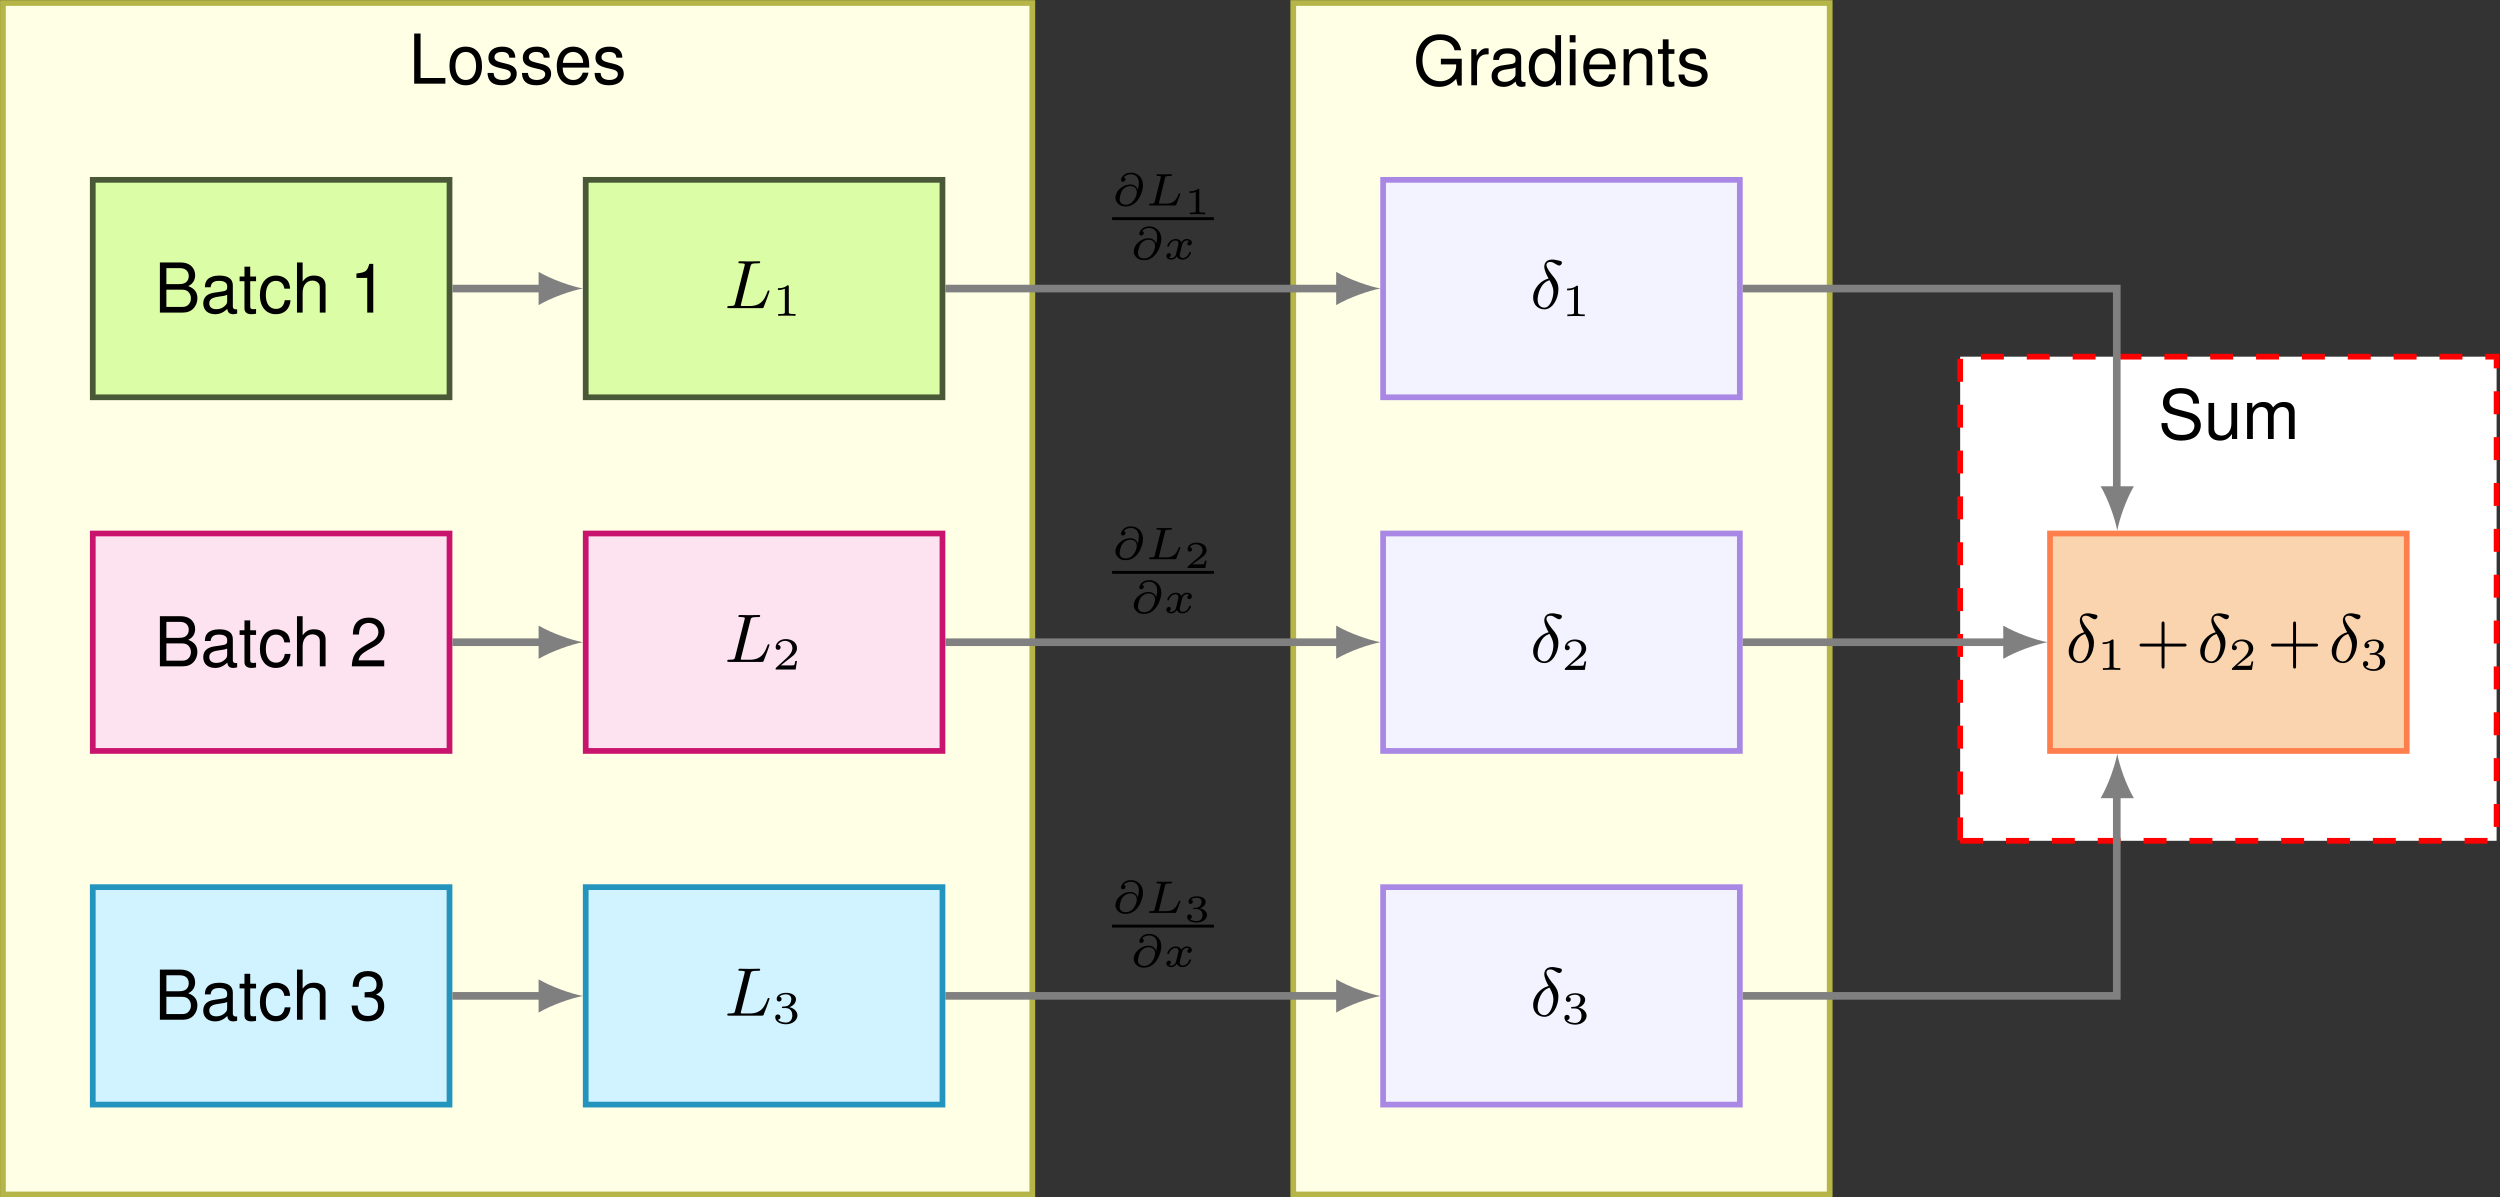
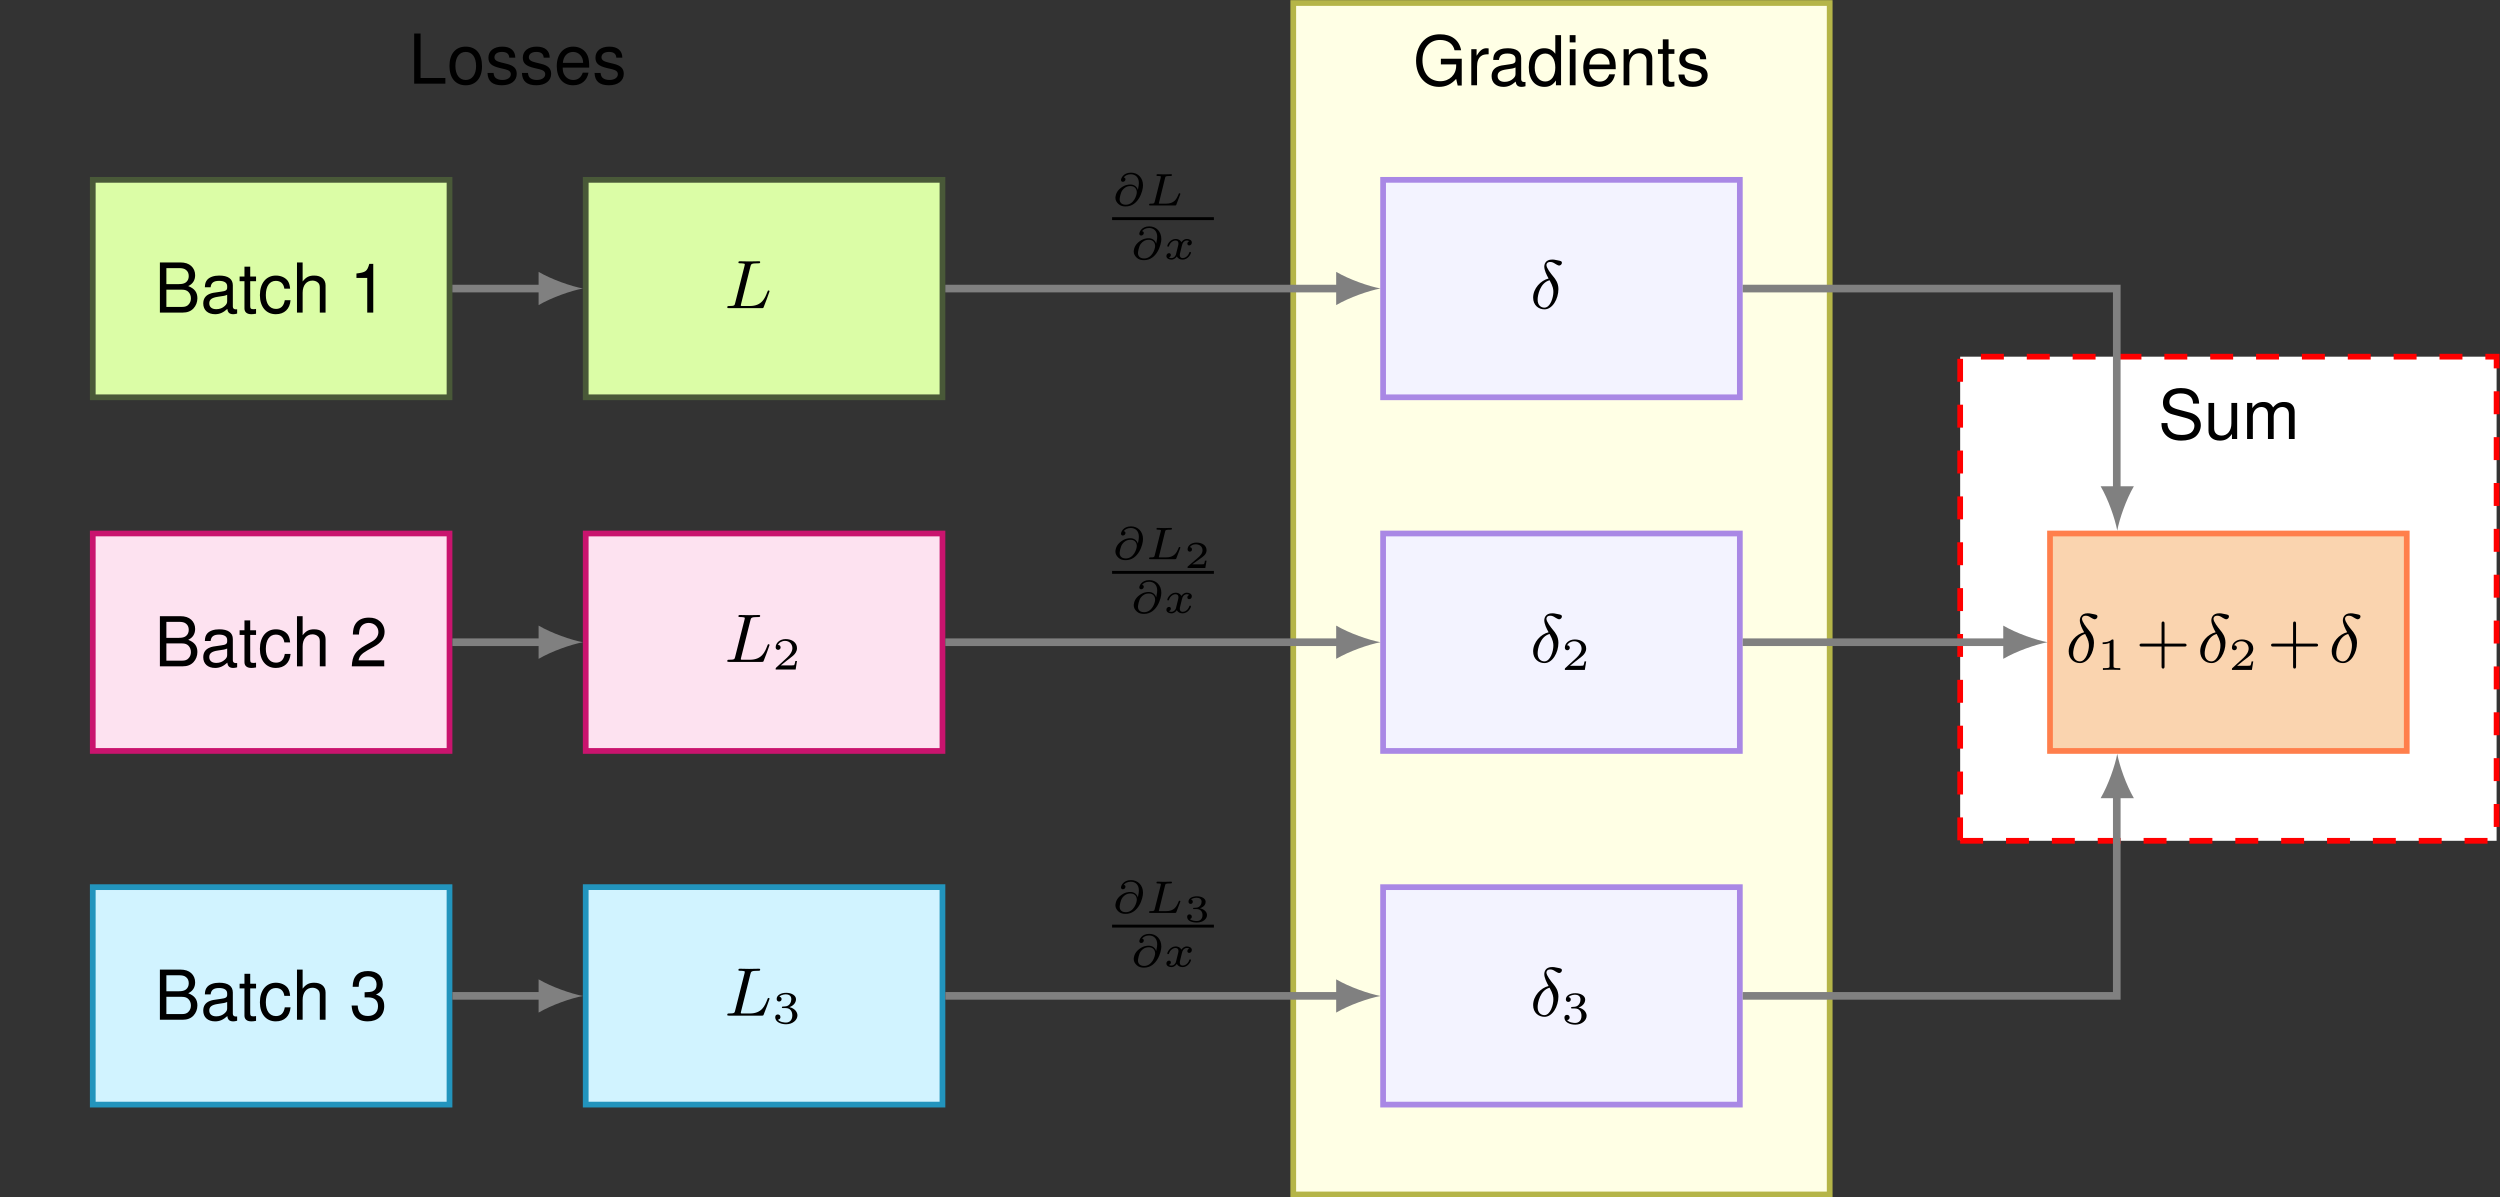
<svg xmlns="http://www.w3.org/2000/svg" version="1.1" id="svg1" width="434.424" height="208.08" viewBox="0 0 434.424 208.08">
  <rect x="0" y="0" width="434.424" height="208.08" fill="#333333" stroke="none" />
  <defs id="defs1" />
  <g id="g1">
-     <path id="path1" d="M -34.965,-71.988 H 99.226 V 83.327 H -34.965 Z" style="fill:#ffffe5;fill-opacity:1;fill-rule:nonzero;stroke:#b5b548;stroke-width:0.747;stroke-linecap:butt;stroke-linejoin:miter;stroke-miterlimit:10;stroke-dasharray:none;stroke-opacity:1" transform="matrix(1.333,0,0,-1.333,47.117,111.599)" />
    <path id="path2" d="m 133.242,-71.988 h 69.93 V 83.327 h -69.93 z" style="fill:#ffffe5;fill-opacity:1;fill-rule:nonzero;stroke:#b5b548;stroke-width:0.747;stroke-linecap:butt;stroke-linejoin:miter;stroke-miterlimit:10;stroke-dasharray:none;stroke-opacity:1" transform="matrix(1.333,0,0,-1.333,47.117,111.599)" />
    <path id="path3" d="m 220.18,-25.886 h 69.93 v 63.11 h -69.93 z" style="fill:#ffffff;fill-opacity:1;fill-rule:nonzero;stroke:#ff0000;stroke-width:0.747;stroke-linecap:butt;stroke-linejoin:miter;stroke-miterlimit:10;stroke-dasharray:2.989, 2.989;stroke-dashoffset:0;stroke-opacity:1" transform="matrix(1.333,0,0,-1.333,47.117,111.599)" />
    <path id="path4" d="M -23.253,-14.173 H 23.253 V 14.173 h -46.505 z" style="fill:#fde2f0;fill-opacity:1;fill-rule:nonzero;stroke:#c9146e;stroke-width:0.747;stroke-linecap:butt;stroke-linejoin:miter;stroke-miterlimit:10;stroke-dasharray:none;stroke-opacity:1" transform="matrix(1.333,0,0,-1.333,47.117,111.599)" />
    <path id="path5" d="M 0.703,-2.03125e-4 H 3.656 c 0.621,0 1.078,-0.176 1.43,-0.551 0.316,-0.34 0.504,-0.809 0.504,-1.313 0,-0.785 -0.363,-1.266 -1.195,-1.594 0.586,-0.27 0.902,-0.762 0.902,-1.418 0,-0.48 -0.176,-0.902 -0.516,-1.207 C 4.441,-6.387 3.984,-6.539 3.363,-6.539 H 0.703 Z M 1.547,-3.715 v -2.086 h 1.605 c 0.469,0 0.727,0.059 0.949,0.234 0.234,0.176 0.363,0.445 0.363,0.809 0,0.352 -0.129,0.621 -0.363,0.809 -0.223,0.164 -0.48,0.234 -0.949,0.234 z m 0,2.977 V -2.988 h 2.027 c 0.41,0 0.68,0.105 0.867,0.316 0.199,0.211 0.305,0.492 0.305,0.82 0,0.305 -0.105,0.598 -0.305,0.797 -0.188,0.223 -0.457,0.316 -0.867,0.316 z m 9.226,0.305 c -0.082,0.012 -0.117,0.012 -0.152,0.012 -0.27,0 -0.41,-0.129 -0.41,-0.363 V -3.551 c 0,-0.832 -0.609,-1.277 -1.77,-1.277 -0.68,0 -1.242,0.188 -1.559,0.539 -0.211,0.246 -0.305,0.516 -0.316,0.984 h 0.75 c 0.059,-0.574 0.398,-0.832 1.102,-0.832 0.668,0 1.055,0.246 1.055,0.691 v 0.199 c 0,0.316 -0.188,0.445 -0.785,0.516 -1.055,0.141 -1.219,0.176 -1.5,0.293 -0.551,0.223 -0.832,0.645 -0.832,1.254 0,0.855 0.598,1.395 1.547,1.395 0.586,0 1.066,-0.211 1.594,-0.691 0.047,0.469 0.281,0.691 0.773,0.691 0.152,0 0.27,-0.023 0.504,-0.082 z M 9.471,-1.477 c 0,0.246 -0.082,0.398 -0.305,0.609 -0.305,0.281 -0.668,0.422 -1.113,0.422 -0.574,0 -0.914,-0.281 -0.914,-0.762 0,-0.492 0.328,-0.738 1.125,-0.855 0.785,-0.105 0.949,-0.141 1.207,-0.258 z M 13.239,-4.699 h -0.762 v -1.289 h -0.75 v 1.289 h -0.633 v 0.609 h 0.633 v 3.551 c 0,0.48 0.328,0.75 0.902,0.75 0.188,0 0.363,-0.023 0.609,-0.07 v -0.621 c -0.094,0.023 -0.211,0.035 -0.352,0.035 -0.328,0 -0.41,-0.094 -0.41,-0.422 V -4.09 H 13.239 Z m 4.438,1.582 c -0.035,-0.457 -0.129,-0.75 -0.305,-1.02 -0.328,-0.434 -0.891,-0.691 -1.547,-0.691 -1.266,0 -2.086,0.996 -2.086,2.555 0,1.523 0.809,2.484 2.074,2.484 1.125,0 1.828,-0.68 1.922,-1.828 h -0.75 c -0.129,0.762 -0.516,1.137 -1.148,1.137 -0.832,0 -1.324,-0.68 -1.324,-1.793 0,-1.172 0.492,-1.863 1.301,-1.863 0.633,0 1.02,0.363 1.113,1.02 z m 0.896,-3.422 v 6.539 h 0.738 V -2.59 c 0,-0.961 0.504,-1.582 1.277,-1.582 0.234,0 0.48,0.07 0.656,0.211 0.223,0.152 0.305,0.375 0.305,0.703 v 3.258 h 0.75 V -3.551 c 0,-0.785 -0.562,-1.277 -1.477,-1.277 -0.668,0 -1.066,0.199 -1.512,0.773 v -2.484 z m 11.373,5.754 h -3.34 c 0.082,-0.516 0.363,-0.844 1.148,-1.301 l 0.891,-0.492 c 0.891,-0.48 1.348,-1.137 1.348,-1.91 0,-0.527 -0.211,-1.02 -0.598,-1.371 -0.375,-0.34 -0.832,-0.492 -1.441,-0.492 -0.809,0 -1.406,0.281 -1.758,0.82 -0.223,0.34 -0.316,0.738 -0.34,1.383 h 0.797 c 0.023,-0.434 0.07,-0.691 0.188,-0.902 0.199,-0.387 0.609,-0.609 1.09,-0.609 0.715,0 1.254,0.504 1.254,1.184 0,0.504 -0.293,0.938 -0.855,1.254 l -0.832,0.469 c -1.324,0.75 -1.711,1.359 -1.781,2.754 h 4.23 z m 0,0" style="fill:#000000;fill-opacity:1;fill-rule:nonzero;stroke:none" aria-label="Batch2" transform="matrix(1.333,0,0,1.333,26.848,115.789)" />
    <path id="path6" d="M 41.008,-14.173 H 87.513 V 14.173 H 41.008 Z" style="fill:#fde2f0;fill-opacity:1;fill-rule:nonzero;stroke:#c9146e;stroke-width:0.747;stroke-linecap:butt;stroke-linejoin:miter;stroke-miterlimit:10;stroke-dasharray:none;stroke-opacity:1" transform="matrix(1.333,0,0,-1.333,47.117,111.599)" />
    <path id="path7" d="m 3.409,-5.414 c 0.082,-0.34 0.117,-0.434 0.949,-0.434 0.246,0 0.328,0 0.328,-0.164 0,-0.105 -0.117,-0.105 -0.141,-0.105 -0.211,0 -0.445,0.012 -0.656,0.012 -0.211,0 -0.434,0.012 -0.645,0.012 -0.211,0 -0.422,0 -0.621,-0.012 -0.164,-0.012 -0.434,-0.012 -0.586,-0.012 -0.059,0 -0.188,0 -0.188,0.152 0,0.117 0.082,0.117 0.27,0.117 0.035,0 0.199,0 0.34,0.023 0.152,0.012 0.223,0.035 0.223,0.129 0,0.047 -0.012,0.082 -0.035,0.188 l -1.219,4.828 c -0.07,0.316 -0.094,0.398 -0.762,0.398 -0.176,0 -0.27,0 -0.27,0.164 0,0.117 0.082,0.117 0.246,0.117 H 4.874 c 0.223,0 0.223,-0.012 0.293,-0.199 0.094,-0.223 0.738,-1.922 0.738,-1.992 0,-0.082 -0.059,-0.117 -0.129,-0.117 -0.082,0 -0.094,0.035 -0.164,0.211 -0.305,0.797 -0.703,1.816 -2.273,1.816 H 2.46 c -0.129,0 -0.152,0 -0.188,0 -0.082,-0.012 -0.117,-0.023 -0.117,-0.082 0,-0.035 0,-0.047 0.047,-0.211 z m 0,0" style="fill:#000000;fill-opacity:1;fill-rule:nonzero;stroke:none" aria-label="L" transform="matrix(1.333,0,0,1.333,125.849,115.02)" />
    <path id="path8" d="M 3.211,-1.114 H 3 c -0.023,0.082 -0.082,0.469 -0.164,0.539 -0.047,0.035 -0.527,0.035 -0.609,0.035 h -1.125 L 1.875,-1.16 c 0.199,-0.164 0.727,-0.539 0.914,-0.727 0.176,-0.176 0.422,-0.48 0.422,-0.902 0,-0.75 -0.668,-1.184 -1.477,-1.184 -0.762,0 -1.301,0.504 -1.301,1.066 0,0.305 0.258,0.34 0.316,0.34 0.152,0 0.328,-0.105 0.328,-0.316 0,-0.141 -0.082,-0.328 -0.34,-0.328 0.129,-0.305 0.504,-0.527 0.914,-0.527 0.621,0 0.961,0.469 0.961,0.949 0,0.422 -0.281,0.855 -0.703,1.242 l -1.418,1.301 c -0.059,0.059 -0.059,0.059 -0.059,0.246 H 3.035 Z m 0,0" style="fill:#000000;fill-opacity:1;fill-rule:nonzero;stroke:none" aria-label="2" transform="matrix(1.333,0,0,1.333,134.211,116.348)" />
    <path id="path9" d="m 144.954,-14.173 h 46.505 V 14.173 h -46.505 z" style="fill:#f3f3ff;fill-opacity:1;fill-rule:nonzero;stroke:#a988e5;stroke-width:0.747;stroke-linecap:butt;stroke-linejoin:miter;stroke-miterlimit:10;stroke-dasharray:none;stroke-opacity:1" transform="matrix(1.333,0,0,-1.333,47.117,111.599)" />
    <path id="path10" d="m 2.402,-3.915 c -1.02,0.234 -2.016,1.301 -2.016,2.484 0,0.996 0.703,1.535 1.477,1.535 1.043,0 1.816,-1.359 1.816,-2.637 0,-0.82 -0.387,-1.301 -0.668,-1.641 -0.316,-0.387 -0.891,-1.102 -0.891,-1.5 0,-0.152 0.105,-0.398 0.492,-0.398 0.27,0 0.457,0.105 0.645,0.234 0.117,0.07 0.387,0.234 0.516,0.234 0.188,0 0.363,-0.176 0.363,-0.363 0,-0.199 -0.117,-0.234 -0.539,-0.316 -0.445,-0.105 -0.598,-0.105 -0.727,-0.105 -0.902,0 -1.031,0.645 -1.031,0.926 0,0.445 0.281,1.055 0.562,1.547 z m 0.129,0.223 c 0.469,0.832 0.492,1.23 0.492,1.535 0,0.68 -0.375,2.039 -1.172,2.039 -0.387,0 -0.879,-0.246 -0.879,-1.055 0,-0.574 0.316,-2.18 1.559,-2.52 z m 0,0" style="fill:#000000;fill-opacity:1;fill-rule:nonzero;stroke:none" aria-label="δ" transform="matrix(1.333,0,0,1.333,265.899,115.087)" />
    <path id="path11" d="M 3.211,-1.114 H 3 c -0.023,0.082 -0.082,0.469 -0.164,0.539 -0.047,0.035 -0.527,0.035 -0.609,0.035 h -1.125 L 1.875,-1.161 c 0.199,-0.164 0.727,-0.539 0.914,-0.727 0.176,-0.176 0.422,-0.48 0.422,-0.902 0,-0.75 -0.668,-1.184 -1.477,-1.184 -0.762,0 -1.301,0.504 -1.301,1.066 0,0.305 0.258,0.34 0.316,0.34 0.152,0 0.328,-0.105 0.328,-0.316 0,-0.141 -0.082,-0.328 -0.34,-0.328 0.129,-0.305 0.504,-0.527 0.914,-0.527 0.621,0 0.961,0.469 0.961,0.949 0,0.422 -0.281,0.855 -0.703,1.242 l -1.418,1.301 c -0.059,0.059 -0.059,0.059 -0.059,0.246 H 3.035 Z m 0,0" style="fill:#000000;fill-opacity:1;fill-rule:nonzero;stroke:none" aria-label="2" transform="matrix(1.333,0,0,1.333,271.348,116.415)" />
    <path id="path12" d="m 231.892,-14.173 h 46.505 V 14.173 h -46.505 z" style="fill:#fad4af;fill-opacity:1;fill-rule:nonzero;stroke:#ff7f4c;stroke-width:0.747;stroke-linecap:butt;stroke-linejoin:miter;stroke-miterlimit:10;stroke-dasharray:none;stroke-opacity:1" transform="matrix(1.333,0,0,-1.333,47.117,111.599)" />
    <path id="path13" d="m 2.403,-3.915 c -1.02,0.234 -2.016,1.301 -2.016,2.484 0,0.996 0.703,1.535 1.477,1.535 1.043,0 1.816,-1.359 1.816,-2.637 0,-0.82 -0.387,-1.301 -0.668,-1.641 -0.316,-0.387 -0.891,-1.102 -0.891,-1.5 0,-0.152 0.105,-0.398 0.492,-0.398 0.27,0 0.457,0.105 0.645,0.234 0.117,0.07 0.387,0.234 0.516,0.234 0.188,0 0.363,-0.176 0.363,-0.363 0,-0.199 -0.117,-0.234 -0.539,-0.316 -0.445,-0.105 -0.598,-0.105 -0.727,-0.105 -0.902,0 -1.031,0.645 -1.031,0.926 0,0.445 0.281,1.055 0.562,1.547 z m 0.129,0.223 c 0.469,0.832 0.492,1.23 0.492,1.535 0,0.68 -0.375,2.039 -1.172,2.039 -0.387,0 -0.879,-0.246 -0.879,-1.055 0,-0.574 0.316,-2.18 1.559,-2.52 z m 0,0" style="fill:#000000;fill-opacity:1;fill-rule:nonzero;stroke:none" aria-label="δ" transform="matrix(1.333,0,0,1.333,358.96,115.087)" />
    <path id="path14" d="m 2.145,-3.797 c 0,-0.176 -0.023,-0.176 -0.199,-0.176 -0.398,0.375 -1.008,0.375 -1.219,0.375 v 0.234 c 0.152,0 0.551,0 0.902,-0.164 v 3.023 c 0,0.188 0,0.27 -0.609,0.27 H 0.762 V -4.53125e-4 C 1.09,-0.024 1.559,-0.024 1.887,-0.024 c 0.34,0 0.797,0 1.137,0.023 V -0.235 H 2.766 c -0.621,0 -0.621,-0.082 -0.621,-0.27 z m 0,0" style="fill:#000000;fill-opacity:1;fill-rule:nonzero;stroke:none" aria-label="1" transform="matrix(1.333,0,0,1.333,364.409,116.415)" />
    <path id="path15" d="m 6.328,-2.051 c 0.129,0 0.316,0 0.316,-0.188 0,-0.199 -0.176,-0.199 -0.316,-0.199 H 3.774 v -2.566 c 0,-0.141 0,-0.316 -0.199,-0.316 -0.188,0 -0.188,0.188 -0.188,0.316 v 2.566 H 0.82 c -0.117,0 -0.305,0 -0.305,0.188 0,0.199 0.164,0.199 0.305,0.199 H 3.387 v 2.566 c 0,0.141 0,0.305 0.199,0.305 0.188,0 0.188,-0.188 0.188,-0.305 V -2.051 Z m 0,0" style="fill:#000000;fill-opacity:1;fill-rule:nonzero;stroke:none" aria-label="+" transform="matrix(1.333,0,0,1.333,371.101,115.087)" />
    <path id="path16" d="m 2.402,-3.915 c -1.02,0.234 -2.016,1.301 -2.016,2.484 0,0.996 0.703,1.535 1.477,1.535 1.043,0 1.816,-1.359 1.816,-2.637 0,-0.82 -0.387,-1.301 -0.668,-1.641 -0.316,-0.387 -0.891,-1.102 -0.891,-1.5 0,-0.152 0.105,-0.398 0.492,-0.398 0.27,0 0.457,0.105 0.645,0.234 0.117,0.07 0.387,0.234 0.516,0.234 0.188,0 0.363,-0.176 0.363,-0.363 0,-0.199 -0.117,-0.234 -0.539,-0.316 -0.445,-0.105 -0.598,-0.105 -0.727,-0.105 -0.902,0 -1.031,0.645 -1.031,0.926 0,0.445 0.281,1.055 0.562,1.547 z m 0.129,0.223 c 0.469,0.832 0.492,1.23 0.492,1.535 0,0.68 -0.375,2.039 -1.172,2.039 -0.387,0 -0.879,-0.246 -0.879,-1.055 0,-0.574 0.316,-2.18 1.559,-2.52 z m 0,0" style="fill:#000000;fill-opacity:1;fill-rule:nonzero;stroke:none" aria-label="δ" transform="matrix(1.333,0,0,1.333,381.813,115.087)" />
    <path id="path17" d="M 3.212,-1.114 H 3.001 c -0.023,0.082 -0.082,0.469 -0.164,0.539 -0.047,0.035 -0.527,0.035 -0.609,0.035 h -1.125 L 1.876,-1.161 c 0.199,-0.164 0.727,-0.539 0.914,-0.727 0.176,-0.176 0.422,-0.48 0.422,-0.902 0,-0.75 -0.668,-1.184 -1.477,-1.184 -0.762,0 -1.301,0.504 -1.301,1.066 0,0.305 0.258,0.34 0.316,0.34 0.152,0 0.328,-0.105 0.328,-0.316 0,-0.141 -0.082,-0.328 -0.34,-0.328 0.129,-0.305 0.504,-0.527 0.914,-0.527 0.621,0 0.961,0.469 0.961,0.949 0,0.422 -0.281,0.855 -0.703,1.242 l -1.418,1.301 c -0.059,0.059 -0.059,0.059 -0.059,0.246 H 3.036 Z m 0,0" style="fill:#000000;fill-opacity:1;fill-rule:nonzero;stroke:none" aria-label="2" transform="matrix(1.333,0,0,1.333,387.264,116.415)" />
    <path id="path18" d="m 6.327,-2.051 c 0.129,0 0.316,0 0.316,-0.188 0,-0.199 -0.176,-0.199 -0.316,-0.199 H 3.772 v -2.566 c 0,-0.141 0,-0.316 -0.199,-0.316 -0.188,0 -0.188,0.188 -0.188,0.316 v 2.566 H 0.819 c -0.117,0 -0.305,0 -0.305,0.188 0,0.199 0.164,0.199 0.305,0.199 H 3.386 v 2.566 c 0,0.141 0,0.305 0.199,0.305 0.188,0 0.188,-0.188 0.188,-0.305 V -2.051 Z m 0,0" style="fill:#000000;fill-opacity:1;fill-rule:nonzero;stroke:none" aria-label="+" transform="matrix(1.333,0,0,1.333,393.955,115.087)" />
    <path id="path19" d="m 2.402,-3.915 c -1.02,0.234 -2.016,1.301 -2.016,2.484 0,0.996 0.703,1.535 1.477,1.535 1.043,0 1.816,-1.359 1.816,-2.637 0,-0.82 -0.387,-1.301 -0.668,-1.641 -0.316,-0.387 -0.891,-1.102 -0.891,-1.5 0,-0.152 0.105,-0.398 0.492,-0.398 0.27,0 0.457,0.105 0.645,0.234 0.117,0.07 0.387,0.234 0.516,0.234 0.188,0 0.363,-0.176 0.363,-0.363 0,-0.199 -0.117,-0.234 -0.539,-0.316 -0.445,-0.105 -0.598,-0.105 -0.727,-0.105 -0.902,0 -1.031,0.645 -1.031,0.926 0,0.445 0.281,1.055 0.562,1.547 z m 0.129,0.223 c 0.469,0.832 0.492,1.23 0.492,1.535 0,0.68 -0.375,2.039 -1.172,2.039 -0.387,0 -0.879,-0.246 -0.879,-1.055 0,-0.574 0.316,-2.18 1.559,-2.52 z m 0,0" style="fill:#000000;fill-opacity:1;fill-rule:nonzero;stroke:none" aria-label="δ" transform="matrix(1.333,0,0,1.333,404.668,115.087)" />
-     <path id="path20" d="m 1.758,-1.981 c 0.504,0 0.844,0.34 0.844,0.949 0,0.656 -0.387,0.937 -0.832,0.937 -0.152,0 -0.773,-0.035 -1.043,-0.375 0.234,-0.023 0.328,-0.188 0.328,-0.34 0,-0.211 -0.141,-0.34 -0.34,-0.34 -0.164,0 -0.34,0.094 -0.34,0.352 0,0.586 0.656,0.926 1.418,0.926 0.879,0 1.477,-0.574 1.477,-1.16 0,-0.434 -0.34,-0.902 -1.043,-1.078 0.469,-0.152 0.855,-0.539 0.855,-1.031 0,-0.48 -0.562,-0.832 -1.277,-0.832 -0.703,0 -1.242,0.316 -1.242,0.809 0,0.258 0.199,0.328 0.316,0.328 0.164,0 0.328,-0.105 0.328,-0.316 0,-0.188 -0.141,-0.293 -0.293,-0.316 0.27,-0.305 0.82,-0.305 0.867,-0.305 0.305,0 0.691,0.141 0.691,0.633 0,0.328 -0.188,0.902 -0.785,0.938 -0.105,0.012 -0.27,0.023 -0.316,0.023 -0.059,0 -0.129,0.012 -0.129,0.105 0,0.094 0.07,0.094 0.164,0.094 z m 0,0" style="fill:#000000;fill-opacity:1;fill-rule:nonzero;stroke:none" aria-label="3" transform="matrix(1.333,0,0,1.333,410.117,116.415)" />
    <path id="path21" d="M -23.253,31.929 H 23.253 V 60.276 H -23.253 Z" style="fill:#dbfda6;fill-opacity:1;fill-rule:nonzero;stroke:#495938;stroke-width:0.747;stroke-linecap:butt;stroke-linejoin:miter;stroke-miterlimit:10;stroke-dasharray:none;stroke-opacity:1" transform="matrix(1.333,0,0,-1.333,47.117,111.599)" />
    <path id="path22" d="M 0.703,2.34375e-4 H 3.656 c 0.621,0 1.078,-0.176 1.43,-0.551 0.316,-0.34 0.504,-0.809 0.504,-1.313 0,-0.785 -0.363,-1.266 -1.195,-1.594 0.586,-0.27 0.902,-0.762 0.902,-1.418 0,-0.48 -0.176,-0.902 -0.516,-1.207 C 4.441,-6.386 3.984,-6.539 3.363,-6.539 H 0.703 Z M 1.547,-3.715 v -2.086 h 1.605 c 0.469,0 0.727,0.059 0.949,0.234 0.234,0.176 0.363,0.445 0.363,0.809 0,0.352 -0.129,0.621 -0.363,0.809 -0.223,0.164 -0.48,0.234 -0.949,0.234 z m 0,2.977 V -2.988 h 2.027 c 0.41,0 0.68,0.105 0.867,0.316 0.199,0.211 0.305,0.492 0.305,0.82 0,0.305 -0.105,0.598 -0.305,0.797 -0.188,0.223 -0.457,0.316 -0.867,0.316 z m 9.226,0.305 c -0.082,0.012 -0.117,0.012 -0.152,0.012 -0.27,0 -0.41,-0.129 -0.41,-0.363 V -3.551 c 0,-0.832 -0.609,-1.277 -1.77,-1.277 -0.68,0 -1.242,0.188 -1.559,0.539 -0.211,0.246 -0.305,0.516 -0.316,0.984 h 0.75 c 0.059,-0.574 0.398,-0.832 1.102,-0.832 0.668,0 1.055,0.246 1.055,0.691 v 0.199 c 0,0.316 -0.188,0.445 -0.785,0.516 -1.055,0.141 -1.219,0.176 -1.5,0.293 -0.551,0.223 -0.832,0.645 -0.832,1.254 0,0.855 0.598,1.395 1.547,1.395 0.586,0 1.066,-0.211 1.594,-0.691 0.047,0.469 0.281,0.691 0.773,0.691 0.152,0 0.27,-0.023 0.504,-0.082 z M 9.471,-1.476 c 0,0.246 -0.082,0.398 -0.305,0.609 -0.305,0.281 -0.668,0.422 -1.113,0.422 -0.574,0 -0.914,-0.281 -0.914,-0.762 0,-0.492 0.328,-0.738 1.125,-0.855 0.785,-0.105 0.949,-0.141 1.207,-0.258 z M 13.239,-4.699 h -0.762 v -1.289 h -0.75 v 1.289 h -0.633 v 0.609 h 0.633 v 3.551 c 0,0.48 0.328,0.75 0.902,0.75 0.188,0 0.363,-0.023 0.609,-0.07 v -0.621 c -0.094,0.023 -0.211,0.035 -0.352,0.035 -0.328,0 -0.41,-0.094 -0.41,-0.422 V -4.09 H 13.239 Z m 4.438,1.582 c -0.035,-0.457 -0.129,-0.75 -0.305,-1.02 -0.328,-0.434 -0.891,-0.691 -1.547,-0.691 -1.266,0 -2.086,0.996 -2.086,2.555 0,1.523 0.809,2.484 2.074,2.484 1.125,0 1.828,-0.68 1.922,-1.828 h -0.75 c -0.129,0.762 -0.516,1.137 -1.148,1.137 -0.832,0 -1.324,-0.68 -1.324,-1.793 0,-1.172 0.492,-1.863 1.301,-1.863 0.633,0 1.02,0.363 1.113,1.02 z m 0.896,-3.422 V 2.34375e-4 h 0.738 V -2.59 c 0,-0.961 0.504,-1.582 1.277,-1.582 0.234,0 0.48,0.07 0.656,0.211 0.223,0.152 0.305,0.375 0.305,0.703 V 2.34375e-4 h 0.75 V -3.551 c 0,-0.785 -0.562,-1.277 -1.477,-1.277 -0.668,0 -1.066,0.199 -1.512,0.773 v -2.484 z m 9.158,2.016 V 2.34375e-4 H 28.517 V -6.351 h -0.516 c -0.281,0.973 -0.457,1.102 -1.676,1.254 v 0.574 z m 0,0" style="fill:#000000;fill-opacity:1;fill-rule:nonzero;stroke:none" aria-label="Batch1" transform="matrix(1.333,0,0,1.333,26.848,54.32)" />
    <path id="path23" d="M 41.008,31.929 H 87.513 V 60.276 H 41.008 Z" style="fill:#dbfda6;fill-opacity:1;fill-rule:nonzero;stroke:#495938;stroke-width:0.747;stroke-linecap:butt;stroke-linejoin:miter;stroke-miterlimit:10;stroke-dasharray:none;stroke-opacity:1" transform="matrix(1.333,0,0,-1.333,47.117,111.599)" />
    <path id="path24" d="m 3.409,-5.414 c 0.082,-0.34 0.117,-0.434 0.949,-0.434 0.246,0 0.328,0 0.328,-0.164 0,-0.105 -0.117,-0.105 -0.141,-0.105 -0.211,0 -0.445,0.012 -0.656,0.012 -0.211,0 -0.434,0.012 -0.645,0.012 -0.211,0 -0.422,0 -0.621,-0.012 -0.164,-0.012 -0.434,-0.012 -0.586,-0.012 -0.059,0 -0.188,0 -0.188,0.152 0,0.117 0.082,0.117 0.27,0.117 0.035,0 0.199,0 0.34,0.023 0.152,0.012 0.223,0.035 0.223,0.129 0,0.047 -0.012,0.082 -0.035,0.188 l -1.219,4.828 c -0.07,0.316 -0.094,0.398 -0.762,0.398 -0.176,0 -0.27,0 -0.27,0.164 0,0.117 0.082,0.117 0.246,0.117 H 4.874 c 0.223,0 0.223,-0.012 0.293,-0.199 0.094,-0.223 0.738,-1.922 0.738,-1.992 0,-0.082 -0.059,-0.117 -0.129,-0.117 -0.082,0 -0.094,0.035 -0.164,0.211 -0.305,0.797 -0.703,1.816 -2.273,1.816 H 2.46 c -0.129,0 -0.152,0 -0.188,0 -0.082,-0.012 -0.117,-0.023 -0.117,-0.082 0,-0.035 0,-0.047 0.047,-0.211 z m 0,0" style="fill:#000000;fill-opacity:1;fill-rule:nonzero;stroke:none" aria-label="L" transform="matrix(1.333,0,0,1.333,125.849,53.551)" />
-     <path id="path25" d="m 2.145,-3.797 c 0,-0.176 -0.023,-0.176 -0.199,-0.176 -0.398,0.375 -1.008,0.375 -1.219,0.375 v 0.234 c 0.152,0 0.551,0 0.902,-0.164 v 3.023 c 0,0.188 0,0.27 -0.609,0.27 H 0.762 V 1.796875e-4 C 1.09,-0.023 1.559,-0.023 1.887,-0.023 c 0.34,0 0.797,0 1.137,0.023 V -0.234 H 2.766 c -0.621,0 -0.621,-0.082 -0.621,-0.27 z m 0,0" style="fill:#000000;fill-opacity:1;fill-rule:nonzero;stroke:none" aria-label="1" transform="matrix(1.333,0,0,1.333,134.211,54.879)" />
    <path id="path26" d="m -23.253,-60.276 h 46.505 v 28.347 h -46.505 z" style="fill:#d1f3ff;fill-opacity:1;fill-rule:nonzero;stroke:#2294bd;stroke-width:0.747;stroke-linecap:butt;stroke-linejoin:miter;stroke-miterlimit:10;stroke-dasharray:none;stroke-opacity:1" transform="matrix(1.333,0,0,-1.333,47.117,111.599)" />
    <path id="path27" d="M 0.703,-6.5625e-4 H 3.656 c 0.621,0 1.078,-0.176 1.43,-0.551 0.316,-0.34 0.504,-0.809 0.504,-1.312 0,-0.785 -0.363,-1.266 -1.195,-1.594 0.586,-0.27 0.902,-0.762 0.902,-1.418 0,-0.48 -0.176,-0.902 -0.516,-1.207 C 4.441,-6.387 3.984,-6.54 3.363,-6.54 H 0.703 Z M 1.547,-3.716 v -2.086 h 1.605 c 0.469,0 0.727,0.059 0.949,0.234 0.234,0.176 0.363,0.445 0.363,0.809 0,0.352 -0.129,0.621 -0.363,0.809 C 3.879,-3.786 3.621,-3.716 3.152,-3.716 Z m 0,2.977 v -2.25 h 2.027 c 0.41,0 0.68,0.105 0.867,0.316 0.199,0.211 0.305,0.492 0.305,0.82 0,0.305 -0.105,0.598 -0.305,0.797 -0.188,0.223 -0.457,0.316 -0.867,0.316 z M 10.772,-0.434 c -0.082,0.012 -0.117,0.012 -0.152,0.012 -0.27,0 -0.41,-0.129 -0.41,-0.363 V -3.551 c 0,-0.832 -0.609,-1.277 -1.77,-1.277 -0.68,0 -1.242,0.188 -1.559,0.539 -0.211,0.246 -0.305,0.516 -0.316,0.984 h 0.75 c 0.059,-0.574 0.398,-0.832 1.102,-0.832 0.668,0 1.055,0.246 1.055,0.691 V -3.247 c 0,0.316 -0.188,0.445 -0.785,0.516 -1.055,0.141 -1.219,0.176 -1.5,0.293 C 6.635,-2.216 6.354,-1.794 6.354,-1.184 c 0,0.855 0.598,1.395 1.547,1.395 0.586,0 1.066,-0.211 1.594,-0.691 0.047,0.469 0.281,0.691 0.773,0.691 0.152,0 0.27,-0.023 0.504,-0.082 z M 9.471,-1.477 c 0,0.246 -0.082,0.398 -0.305,0.609 -0.305,0.281 -0.668,0.422 -1.113,0.422 -0.574,0 -0.914,-0.281 -0.914,-0.762 0,-0.492 0.328,-0.738 1.125,-0.855 0.785,-0.105 0.949,-0.141 1.207,-0.258 z M 13.239,-4.7 h -0.762 v -1.289 h -0.75 V -4.7 H 11.094 V -4.09 h 0.633 v 3.551 c 0,0.48 0.328,0.75 0.902,0.75 0.188,0 0.363,-0.023 0.609,-0.07 V -0.481 c -0.094,0.023 -0.211,0.035 -0.352,0.035 -0.328,0 -0.41,-0.094 -0.41,-0.422 V -4.09 H 13.239 Z m 4.438,1.582 c -0.035,-0.457 -0.129,-0.75 -0.305,-1.02 -0.328,-0.434 -0.891,-0.691 -1.547,-0.691 -1.266,0 -2.086,0.996 -2.086,2.555 0,1.523 0.809,2.484 2.074,2.484 1.125,0 1.828,-0.68 1.922,-1.828 h -0.75 c -0.129,0.762 -0.516,1.137 -1.148,1.137 -0.832,0 -1.324,-0.68 -1.324,-1.793 0,-1.172 0.492,-1.863 1.301,-1.863 0.633,0 1.02,0.363 1.113,1.02 z m 0.896,-3.422 v 6.539 h 0.738 V -2.591 c 0,-0.961 0.504,-1.582 1.277,-1.582 0.234,0 0.48,0.07 0.656,0.211 0.223,0.152 0.305,0.375 0.305,0.703 v 3.258 h 0.75 V -3.551 c 0,-0.785 -0.562,-1.277 -1.477,-1.277 -0.668,0 -1.066,0.199 -1.512,0.773 v -2.484 z m 8.818,3.621 h 0.434 c 0.867,0 1.312,0.387 1.312,1.148 0,0.797 -0.492,1.277 -1.312,1.277 -0.867,0 -1.289,-0.434 -1.336,-1.359 h -0.797 c 0.047,0.516 0.129,0.844 0.281,1.137 0.328,0.609 0.949,0.926 1.816,0.926 1.312,0 2.156,-0.785 2.156,-1.98 0,-0.809 -0.316,-1.266 -1.078,-1.523 0.598,-0.234 0.891,-0.68 0.891,-1.312 0,-1.102 -0.727,-1.746 -1.934,-1.746 -1.289,0 -1.969,0.691 -1.992,2.051 h 0.785 c 0.012,-0.387 0.047,-0.598 0.152,-0.797 0.176,-0.352 0.562,-0.562 1.066,-0.562 0.691,0 1.113,0.41 1.113,1.078 0,0.445 -0.164,0.715 -0.504,0.867 -0.223,0.082 -0.504,0.117 -1.055,0.129 z m 0,0" style="fill:#000000;fill-opacity:1;fill-rule:nonzero;stroke:none" aria-label="Batch3" transform="matrix(1.333,0,0,1.333,26.848,177.204)" />
    <path id="path28" d="m 41.008,-60.276 h 46.505 v 28.347 H 41.008 Z" style="fill:#d1f3ff;fill-opacity:1;fill-rule:nonzero;stroke:#2294bd;stroke-width:0.747;stroke-linecap:butt;stroke-linejoin:miter;stroke-miterlimit:10;stroke-dasharray:none;stroke-opacity:1" transform="matrix(1.333,0,0,-1.333,47.117,111.599)" />
    <path id="path29" d="m 3.409,-5.414 c 0.082,-0.34 0.117,-0.434 0.949,-0.434 0.246,0 0.328,0 0.328,-0.164 0,-0.105 -0.117,-0.105 -0.141,-0.105 -0.211,0 -0.445,0.012 -0.656,0.012 -0.211,0 -0.434,0.012 -0.645,0.012 -0.211,0 -0.422,0 -0.621,-0.012 -0.164,-0.012 -0.434,-0.012 -0.586,-0.012 -0.059,0 -0.188,0 -0.188,0.152 0,0.117 0.082,0.117 0.27,0.117 0.035,0 0.199,0 0.34,0.023 0.152,0.012 0.223,0.035 0.223,0.129 0,0.047 -0.012,0.082 -0.035,0.188 l -1.219,4.828 c -0.07,0.316 -0.094,0.398 -0.762,0.398 -0.176,0 -0.27,0 -0.27,0.164 0,0.117 0.082,0.117 0.246,0.117 H 4.874 c 0.223,0 0.223,-0.012 0.293,-0.199 0.094,-0.223 0.738,-1.922 0.738,-1.992 0,-0.082 -0.059,-0.117 -0.129,-0.117 -0.082,0 -0.094,0.035 -0.164,0.211 -0.305,0.797 -0.703,1.816 -2.273,1.816 H 2.46 c -0.129,0 -0.152,0 -0.188,0 -0.082,-0.012 -0.117,-0.023 -0.117,-0.082 0,-0.035 0,-0.047 0.047,-0.211 z m 0,0" style="fill:#000000;fill-opacity:1;fill-rule:nonzero;stroke:none" aria-label="L" transform="matrix(1.333,0,0,1.333,125.849,176.488)" />
    <path id="path30" d="m 1.758,-1.981 c 0.504,0 0.844,0.34 0.844,0.949 0,0.656 -0.387,0.937 -0.832,0.937 -0.152,0 -0.773,-0.035 -1.043,-0.375 0.234,-0.023 0.328,-0.188 0.328,-0.34 0,-0.211 -0.141,-0.34 -0.34,-0.34 -0.164,0 -0.34,0.094 -0.34,0.352 0,0.586 0.656,0.926 1.418,0.926 0.879,0 1.477,-0.574 1.477,-1.16 0,-0.434 -0.34,-0.902 -1.043,-1.078 0.469,-0.152 0.855,-0.539 0.855,-1.031 0,-0.48 -0.562,-0.832 -1.277,-0.832 -0.703,0 -1.242,0.316 -1.242,0.809 0,0.258 0.199,0.328 0.316,0.328 0.164,0 0.328,-0.105 0.328,-0.316 0,-0.188 -0.141,-0.293 -0.293,-0.316 0.27,-0.305 0.82,-0.305 0.867,-0.305 0.305,0 0.691,0.141 0.691,0.633 0,0.328 -0.188,0.902 -0.785,0.938 -0.105,0.012 -0.27,0.023 -0.316,0.023 -0.059,0 -0.129,0.012 -0.129,0.105 0,0.094 0.07,0.094 0.164,0.094 z m 0,0" style="fill:#000000;fill-opacity:1;fill-rule:nonzero;stroke:none" aria-label="3" transform="matrix(1.333,0,0,1.333,134.211,177.817)" />
    <path id="path31" d="m 144.954,31.929 h 46.505 v 28.347 h -46.505 z" style="fill:#f3f3ff;fill-opacity:1;fill-rule:nonzero;stroke:#a988e5;stroke-width:0.747;stroke-linecap:butt;stroke-linejoin:miter;stroke-miterlimit:10;stroke-dasharray:none;stroke-opacity:1" transform="matrix(1.333,0,0,-1.333,47.117,111.599)" />
    <path id="path32" d="m 2.402,-3.914 c -1.02,0.234 -2.016,1.301 -2.016,2.484 0,0.996 0.703,1.535 1.477,1.535 1.043,0 1.816,-1.359 1.816,-2.637 0,-0.82 -0.387,-1.301 -0.668,-1.641 -0.316,-0.387 -0.891,-1.102 -0.891,-1.5 0,-0.152 0.105,-0.398 0.492,-0.398 0.27,0 0.457,0.105 0.645,0.234 0.117,0.07 0.387,0.234 0.516,0.234 0.188,0 0.363,-0.176 0.363,-0.363 0,-0.199 -0.117,-0.234 -0.539,-0.316 -0.445,-0.105 -0.598,-0.105 -0.727,-0.105 -0.902,0 -1.031,0.645 -1.031,0.926 0,0.445 0.281,1.055 0.562,1.547 z m 0.129,0.223 c 0.469,0.832 0.492,1.23 0.492,1.535 0,0.68 -0.375,2.039 -1.172,2.039 -0.387,0 -0.879,-0.246 -0.879,-1.055 0,-0.574 0.316,-2.18 1.559,-2.52 z m 0,0" style="fill:#000000;fill-opacity:1;fill-rule:nonzero;stroke:none" aria-label="δ" transform="matrix(1.333,0,0,1.333,265.899,53.617)" />
-     <path id="path33" d="m 2.144,-3.797 c 0,-0.176 -0.023,-0.176 -0.199,-0.176 -0.398,0.375 -1.008,0.375 -1.219,0.375 v 0.234 c 0.152,0 0.551,0 0.902,-0.164 v 3.023 c 0,0.188 0,0.27 -0.609,0.27 H 0.761 V -1.5625e-5 C 1.09,-0.023 1.558,-0.023 1.886,-0.023 c 0.34,0 0.797,0 1.137,0.023 V -0.234 H 2.765 c -0.621,0 -0.621,-0.082 -0.621,-0.27 z m 0,0" style="fill:#000000;fill-opacity:1;fill-rule:nonzero;stroke:none" aria-label="1" transform="matrix(1.333,0,0,1.333,271.348,54.945)" />
    <path id="path34" d="m 144.954,-60.276 h 46.505 v 28.347 h -46.505 z" style="fill:#f3f3ff;fill-opacity:1;fill-rule:nonzero;stroke:#a988e5;stroke-width:0.747;stroke-linecap:butt;stroke-linejoin:miter;stroke-miterlimit:10;stroke-dasharray:none;stroke-opacity:1" transform="matrix(1.333,0,0,-1.333,47.117,111.599)" />
    <path id="path35" d="m 2.402,-3.914 c -1.02,0.234 -2.016,1.301 -2.016,2.484 0,0.996 0.703,1.535 1.477,1.535 1.043,0 1.816,-1.359 1.816,-2.637 0,-0.82 -0.387,-1.301 -0.668,-1.641 -0.316,-0.387 -0.891,-1.102 -0.891,-1.5 0,-0.152 0.105,-0.398 0.492,-0.398 0.27,0 0.457,0.105 0.645,0.234 0.117,0.07 0.387,0.234 0.516,0.234 0.188,0 0.363,-0.176 0.363,-0.363 0,-0.199 -0.117,-0.234 -0.539,-0.316 -0.445,-0.105 -0.598,-0.105 -0.727,-0.105 -0.902,0 -1.031,0.645 -1.031,0.926 0,0.445 0.281,1.055 0.562,1.547 z m 0.129,0.223 c 0.469,0.832 0.492,1.23 0.492,1.535 0,0.68 -0.375,2.039 -1.172,2.039 -0.387,0 -0.879,-0.246 -0.879,-1.055 0,-0.574 0.316,-2.18 1.559,-2.52 z m 0,0" style="fill:#000000;fill-opacity:1;fill-rule:nonzero;stroke:none" aria-label="δ" transform="matrix(1.333,0,0,1.333,265.899,176.555)" />
    <path id="path36" d="m 1.758,-1.98 c 0.504,0 0.844,0.34 0.844,0.949 0,0.656 -0.387,0.937 -0.832,0.937 -0.152,0 -0.773,-0.035 -1.043,-0.375 0.234,-0.023 0.328,-0.188 0.328,-0.34 0,-0.211 -0.141,-0.34 -0.34,-0.34 -0.164,0 -0.34,0.094 -0.34,0.352 0,0.586 0.656,0.926 1.418,0.926 0.879,0 1.477,-0.574 1.477,-1.16 0,-0.434 -0.34,-0.902 -1.043,-1.078 0.469,-0.152 0.855,-0.539 0.855,-1.031 0,-0.48 -0.562,-0.832 -1.277,-0.832 -0.703,0 -1.242,0.316 -1.242,0.809 0,0.258 0.199,0.328 0.316,0.328 0.164,0 0.328,-0.105 0.328,-0.316 0,-0.188 -0.141,-0.293 -0.293,-0.316 0.27,-0.305 0.82,-0.305 0.867,-0.305 0.305,0 0.691,0.141 0.691,0.633 0,0.328 -0.188,0.902 -0.785,0.938 -0.105,0.012 -0.27,0.023 -0.316,0.023 -0.059,0 -0.129,0.012 -0.129,0.105 0,0.094 0.07,0.094 0.164,0.094 z m 0,0" style="fill:#000000;fill-opacity:1;fill-rule:nonzero;stroke:none" aria-label="3" transform="matrix(1.333,0,0,1.333,271.348,177.883)" />
    <path id="path37" d="M 1.547,-6.54 H 0.714 V -7.03125e-4 H 4.781 V -0.739 h -3.234 z m 5.877,1.711 c -1.312,0 -2.109,0.938 -2.109,2.52 0,1.57 0.785,2.52 2.121,2.52 1.312,0 2.121,-0.949 2.121,-2.484 0,-1.629 -0.773,-2.555 -2.133,-2.555 z m 0.012,0.691 c 0.844,0 1.348,0.68 1.348,1.852 0,1.102 -0.527,1.805 -1.348,1.805 -0.832,0 -1.348,-0.691 -1.348,-1.828 0,-1.137 0.516,-1.828 1.348,-1.828 z m 6.46,0.75 c -0.012,-0.926 -0.621,-1.441 -1.699,-1.441 -1.102,0 -1.805,0.562 -1.805,1.43 0,0.738 0.375,1.09 1.488,1.359 l 0.703,0.164 c 0.516,0.129 0.727,0.316 0.727,0.656 0,0.434 -0.445,0.738 -1.102,0.738 -0.398,0 -0.738,-0.117 -0.926,-0.316 -0.117,-0.141 -0.176,-0.27 -0.223,-0.598 h -0.785 c 0.035,1.078 0.645,1.605 1.875,1.605 1.184,0 1.934,-0.586 1.934,-1.488 0,-0.703 -0.398,-1.09 -1.324,-1.312 l -0.715,-0.176 c -0.609,-0.141 -0.867,-0.34 -0.867,-0.668 0,-0.434 0.375,-0.703 0.984,-0.703 0.609,0 0.926,0.258 0.949,0.75 z m 4.485,0 c -0.012,-0.926 -0.621,-1.441 -1.699,-1.441 -1.102,0 -1.805,0.562 -1.805,1.43 0,0.738 0.375,1.09 1.488,1.359 l 0.703,0.164 c 0.516,0.129 0.727,0.316 0.727,0.656 0,0.434 -0.445,0.738 -1.102,0.738 -0.398,0 -0.738,-0.117 -0.926,-0.316 -0.117,-0.141 -0.176,-0.27 -0.223,-0.598 h -0.785 c 0.035,1.078 0.645,1.605 1.875,1.605 1.184,0 1.934,-0.586 1.934,-1.488 0,-0.703 -0.398,-1.09 -1.324,-1.312 l -0.715,-0.176 c -0.609,-0.141 -0.867,-0.34 -0.867,-0.668 0,-0.434 0.375,-0.703 0.984,-0.703 0.609,0 0.926,0.258 0.949,0.75 z m 5.15,1.289 c 0,-0.715 -0.047,-1.148 -0.188,-1.5 -0.305,-0.773 -1.02,-1.23 -1.898,-1.23 -1.301,0 -2.145,0.996 -2.145,2.543 0,1.547 0.809,2.496 2.133,2.496 1.066,0 1.816,-0.609 2.004,-1.641 h -0.75 c -0.211,0.621 -0.633,0.949 -1.23,0.949 -0.48,0 -0.879,-0.223 -1.125,-0.609 -0.188,-0.27 -0.246,-0.539 -0.258,-1.008 z m -3.434,-0.609 c 0.059,-0.867 0.586,-1.43 1.336,-1.43 0.738,0 1.301,0.609 1.301,1.371 0,0.023 0,0.035 0,0.059 z m 7.752,-0.68 c -0.012,-0.926 -0.621,-1.441 -1.699,-1.441 -1.102,0 -1.805,0.562 -1.805,1.43 0,0.738 0.375,1.09 1.488,1.359 l 0.703,0.164 c 0.516,0.129 0.727,0.316 0.727,0.656 0,0.434 -0.445,0.738 -1.102,0.738 -0.398,0 -0.738,-0.117 -0.926,-0.316 -0.117,-0.141 -0.176,-0.27 -0.223,-0.598 h -0.785 c 0.035,1.078 0.645,1.605 1.875,1.605 1.184,0 1.934,-0.586 1.934,-1.488 0,-0.703 -0.398,-1.09 -1.324,-1.312 l -0.715,-0.176 c -0.609,-0.141 -0.867,-0.34 -0.867,-0.668 0,-0.434 0.375,-0.703 0.984,-0.703 0.609,0 0.926,0.258 0.949,0.75 z m 0,0" style="fill:#000000;fill-opacity:1;fill-rule:nonzero;stroke:none" aria-label="Losses" transform="matrix(1.333,0,0,1.333,71.02,14.54)" />
    <path id="path38" d="m 6.353,-3.456 h -2.719 v 0.738 h 1.992 v 0.188 c 0,1.16 -0.867,2.004 -2.062,2.004 -0.656,0 -1.254,-0.246 -1.641,-0.668 -0.434,-0.469 -0.691,-1.242 -0.691,-2.051 0,-1.605 0.914,-2.66 2.297,-2.66 0.996,0 1.711,0.504 1.887,1.348 h 0.855 c -0.234,-1.324 -1.242,-2.086 -2.742,-2.086 -0.797,0 -1.441,0.211 -1.945,0.633 -0.762,0.621 -1.184,1.641 -1.184,2.812 0,2.004 1.219,3.41 2.988,3.41 0.891,0 1.594,-0.34 2.238,-1.043 l 0.199,0.867 h 0.527 z m 1.245,-1.242 v 4.699 h 0.75 V -2.436 c 0,-0.668 0.176,-1.113 0.527,-1.371 0.234,-0.176 0.457,-0.223 0.984,-0.234 v -0.762 c -0.129,-0.023 -0.199,-0.023 -0.293,-0.023 -0.48,0 -0.855,0.281 -1.277,0.984 v -0.855 z m 7.066,4.266 c -0.082,0.012 -0.117,0.012 -0.152,0.012 -0.27,0 -0.41,-0.129 -0.41,-0.363 V -3.549 c 0,-0.832 -0.609,-1.277 -1.77,-1.277 -0.68,0 -1.242,0.188 -1.559,0.539 -0.211,0.246 -0.305,0.516 -0.316,0.984 h 0.75 c 0.059,-0.574 0.398,-0.832 1.102,-0.832 0.668,0 1.055,0.246 1.055,0.691 v 0.199 c 0,0.316 -0.188,0.445 -0.785,0.516 -1.055,0.141 -1.219,0.176 -1.5,0.293 -0.551,0.223 -0.832,0.645 -0.832,1.254 0,0.855 0.598,1.395 1.547,1.395 0.586,0 1.066,-0.211 1.594,-0.691 0.047,0.469 0.281,0.691 0.773,0.691 0.152,0 0.27,-0.023 0.504,-0.082 z M 13.364,-1.475 c 0,0.246 -0.082,0.398 -0.305,0.609 -0.305,0.281 -0.668,0.422 -1.113,0.422 -0.574,0 -0.914,-0.281 -0.914,-0.762 0,-0.492 0.328,-0.738 1.125,-0.855 0.785,-0.105 0.949,-0.141 1.207,-0.258 z m 5.936,-5.062 h -0.75 v 2.438 c -0.316,-0.48 -0.809,-0.727 -1.441,-0.727 -1.219,0 -2.016,0.973 -2.016,2.473 0,1.582 0.773,2.566 2.039,2.566 0.645,0 1.102,-0.246 1.5,-0.832 v 0.621 h 0.668 z m -2.062,2.402 c 0.809,0 1.312,0.727 1.312,1.84 0,1.09 -0.516,1.805 -1.312,1.805 -0.82,0 -1.371,-0.727 -1.371,-1.816 0,-1.102 0.551,-1.828 1.371,-1.828 z m 3.952,-0.562 h -0.75 v 4.699 h 0.75 z m 0,-1.84 h -0.762 v 0.949 h 0.762 z m 5.238,4.441 c 0,-0.715 -0.047,-1.148 -0.188,-1.5 -0.305,-0.773 -1.02,-1.23 -1.898,-1.23 -1.301,0 -2.145,0.996 -2.145,2.543 0,1.547 0.809,2.496 2.133,2.496 1.066,0 1.816,-0.609 2.004,-1.641 h -0.75 c -0.211,0.621 -0.633,0.949 -1.23,0.949 -0.48,0 -0.879,-0.223 -1.125,-0.609 -0.188,-0.27 -0.246,-0.539 -0.258,-1.008 z m -3.434,-0.609 c 0.059,-0.867 0.586,-1.43 1.336,-1.43 0.738,0 1.301,0.609 1.301,1.371 0,0.023 0,0.035 0,0.059 z m 4.459,-1.992 v 4.699 h 0.75 V -2.589 c 0,-0.961 0.504,-1.582 1.266,-1.582 0.598,0 0.973,0.352 0.973,0.914 v 3.258 h 0.75 V -3.549 c 0,-0.773 -0.586,-1.277 -1.488,-1.277 -0.703,0 -1.148,0.27 -1.57,0.914 v -0.785 z m 6.624,0 h -0.762 v -1.289 h -0.75 v 1.289 h -0.633 v 0.609 h 0.633 v 3.551 c 0,0.48 0.328,0.75 0.902,0.75 0.188,0 0.363,-0.023 0.609,-0.07 v -0.621 c -0.094,0.023 -0.211,0.035 -0.352,0.035 -0.328,0 -0.41,-0.094 -0.41,-0.422 V -4.089 h 0.762 z m 4.146,1.312 c -0.012,-0.926 -0.621,-1.441 -1.699,-1.441 -1.102,0 -1.805,0.562 -1.805,1.43 0,0.738 0.375,1.09 1.488,1.359 l 0.703,0.164 c 0.516,0.129 0.727,0.316 0.727,0.656 0,0.434 -0.445,0.738 -1.102,0.738 -0.398,0 -0.738,-0.117 -0.926,-0.316 -0.117,-0.141 -0.176,-0.27 -0.223,-0.598 h -0.785 c 0.035,1.078 0.645,1.605 1.875,1.605 1.184,0 1.934,-0.586 1.934,-1.488 0,-0.703 -0.398,-1.09 -1.324,-1.312 l -0.715,-0.176 c -0.609,-0.141 -0.867,-0.34 -0.867,-0.668 0,-0.434 0.375,-0.703 0.984,-0.703 0.609,0 0.926,0.258 0.949,0.75 z m 0,0" style="fill:#000000;fill-opacity:1;fill-rule:nonzero;stroke:none" aria-label="Gradients" transform="matrix(1.333,0,0,1.333,245.537,14.815)" />
    <path id="path39" d="m 5.343,-4.616 c -0.012,-1.277 -0.891,-2.027 -2.391,-2.027 -1.441,0 -2.32,0.738 -2.32,1.922 0,0.797 0.422,1.301 1.277,1.523 l 1.617,0.434 c 0.832,0.211 1.207,0.539 1.207,1.055 0,0.352 -0.188,0.703 -0.469,0.902 -0.258,0.176 -0.668,0.281 -1.195,0.281 -0.715,0 -1.195,-0.176 -1.512,-0.551 C 1.312,-1.359 1.207,-1.675 1.218,-2.073 H 0.433 c 0,0.598 0.117,0.984 0.387,1.348 0.445,0.609 1.195,0.938 2.191,0.938 0.785,0 1.418,-0.188 1.84,-0.504 0.434,-0.352 0.715,-0.938 0.715,-1.5 0,-0.809 -0.504,-1.395 -1.395,-1.641 l -1.641,-0.434 c -0.785,-0.223 -1.066,-0.469 -1.066,-0.973 0,-0.668 0.574,-1.102 1.453,-1.102 1.043,0 1.629,0.469 1.641,1.324 z M 10.303,8.671875e-4 V -4.698 H 9.553 v 2.66 c 0,0.961 -0.504,1.594 -1.277,1.594 -0.598,0 -0.973,-0.363 -0.973,-0.926 v -3.328 H 6.565 v 3.621 c 0,0.785 0.574,1.289 1.488,1.289 0.691,0 1.137,-0.246 1.57,-0.867 V 8.671875e-4 Z M 11.598,-4.698 V 8.671875e-4 h 0.75 V -2.952 c 0,-0.68 0.492,-1.219 1.102,-1.219 0.551,0 0.867,0.34 0.867,0.938 V 8.671875e-4 h 0.75 V -2.952 c 0,-0.68 0.492,-1.219 1.102,-1.219 0.551,0 0.879,0.34 0.879,0.938 V 8.671875e-4 h 0.75 V -3.526 c 0,-0.844 -0.48,-1.301 -1.359,-1.301 -0.633,0 -1.008,0.188 -1.453,0.715 -0.27,-0.504 -0.645,-0.715 -1.254,-0.715 -0.633,0 -1.043,0.234 -1.453,0.797 v -0.668 z m 0,0" style="fill:#000000;fill-opacity:1;fill-rule:nonzero;stroke:none" aria-label="Sum" transform="matrix(1.333,0,0,1.333,375.016,76.284)" />
    <path id="path40" d="M 23.626,46.102 H 35.434" style="fill:none;stroke:#808080;stroke-width:0.996;stroke-linecap:butt;stroke-linejoin:miter;stroke-miterlimit:10;stroke-dasharray:none;stroke-opacity:1" transform="matrix(1.333,0,0,-1.333,47.117,111.599)" />
    <path id="path41" d="M 5.201,0 C 3.66,0.289 1.156,1.156 -0.578,2.167 V -2.167 C 1.156,-1.156 3.66,-0.289 5.201,0" style="fill:#808080;fill-opacity:1;fill-rule:nonzero;stroke:none" transform="matrix(1.333,0,0,-1.333,94.363,50.129)" />
    <path id="path42" d="m 87.887,46.102 h 51.493" style="fill:none;stroke:#808080;stroke-width:0.996;stroke-linecap:butt;stroke-linejoin:miter;stroke-miterlimit:10;stroke-dasharray:none;stroke-opacity:1" transform="matrix(1.333,0,0,-1.333,47.117,111.599)" />
    <path id="path43" d="M 5.201,0 C 3.66,0.289 1.156,1.156 -0.578,2.167 V -2.167 C 1.156,-1.156 3.66,-0.289 5.201,0" style="fill:#808080;fill-opacity:1;fill-rule:nonzero;stroke:none" transform="matrix(1.333,0,0,-1.333,232.957,50.129)" />
    <path id="path44" d="m 1.523,-3.655 c 0.164,-0.234 0.492,-0.41 0.914,-0.41 0.598,0 1.055,0.387 1.055,1.148 0,0.117 -0.012,0.363 -0.129,0.891 -0.141,-0.445 -0.504,-0.703 -0.973,-0.703 -0.246,0 -0.773,0.012 -1.395,0.562 -0.562,0.504 -0.562,1.113 -0.562,1.184 0,0.305 0.152,0.574 0.398,0.797 C 1.089,0.06 1.418,0.13 1.769,0.13 c 1.676,0 2.262,-2.016 2.262,-2.754 0,-0.973 -0.656,-1.652 -1.57,-1.652 -1.043,0 -1.301,0.785 -1.301,0.961 0,0.105 0.07,0.234 0.246,0.234 0.223,0 0.34,-0.188 0.34,-0.34 0,-0.188 -0.188,-0.223 -0.223,-0.234 z m 0.258,3.562 c -0.738,0 -0.797,-0.539 -0.797,-0.703 0,-0.094 0.094,-0.855 0.375,-1.207 0.211,-0.281 0.539,-0.527 1.043,-0.527 0.645,0 0.82,0.48 0.82,0.809 0,0.387 -0.387,1.629 -1.441,1.629 z M 6.911,-3.596 c 0.047,-0.188 0.059,-0.246 0.668,-0.246 0.152,0 0.223,0 0.223,-0.152 0,-0.012 -0.012,-0.082 -0.105,-0.082 -0.141,0 -0.293,0.012 -0.445,0.012 -0.152,0 -0.328,0.012 -0.492,0.012 -0.141,0 -0.27,-0.012 -0.41,-0.012 -0.141,0 -0.293,-0.012 -0.434,-0.012 -0.035,0 -0.129,0 -0.129,0.141 0,0.094 0.082,0.094 0.188,0.094 0.105,0 0.258,0 0.387,0.047 0,0.059 0,0.094 -0.023,0.188 l -0.785,3.117 c -0.059,0.211 -0.07,0.258 -0.516,0.258 -0.141,0 -0.211,0 -0.211,0.141 0,0.094 0.07,0.094 0.188,0.094 h 3.164 c 0.152,0 0.164,-0.012 0.199,-0.117 C 8.434,-0.268 8.903,-1.464 8.903,-1.499 c 0,-0.059 -0.047,-0.094 -0.117,-0.094 -0.07,0 -0.094,0.035 -0.117,0.117 -0.27,0.668 -0.574,1.242 -1.641,1.242 H 6.29 c -0.117,0 -0.129,0 -0.199,-0.023 z m 0,0" style="fill:#000000;fill-opacity:1;fill-rule:nonzero;stroke:none" aria-label="∂L" transform="matrix(1.333,0,0,1.333,193.247,35.701)" />
-     <path id="path45" d="m 1.981,-3.165 c 0,-0.152 -0.012,-0.152 -0.176,-0.152 -0.352,0.316 -0.902,0.316 -1.008,0.316 h -0.082 v 0.223 h 0.082 c 0.117,0 0.434,-0.012 0.727,-0.141 v 2.484 c 0,0.164 0,0.211 -0.527,0.211 H 0.75 v 0.223 c 0.27,-0.023 0.715,-0.023 1.008,-0.023 0.281,0 0.727,0 0.996,0.023 V -0.224 H 2.508 c -0.527,0 -0.527,-0.047 -0.527,-0.211 z m 0,0" style="fill:#000000;fill-opacity:1;fill-rule:nonzero;stroke:none" aria-label="1" transform="matrix(1.333,0,0,1.333,205.757,37.236)" />
    <path id="path46" d="M 0,0 H 13.272" style="fill:none;stroke:#000000;stroke-width:0.379;stroke-linecap:butt;stroke-linejoin:miter;stroke-miterlimit:10;stroke-dasharray:none;stroke-opacity:1" transform="matrix(1.333,0,0,-1.333,193.247,37.993)" />
    <path id="path47" d="m 1.524,-3.656 c 0.164,-0.234 0.492,-0.41 0.914,-0.41 0.598,0 1.055,0.387 1.055,1.148 0,0.117 -0.012,0.363 -0.129,0.891 -0.141,-0.445 -0.504,-0.703 -0.973,-0.703 -0.246,0 -0.773,0.012 -1.395,0.562 -0.562,0.504 -0.562,1.113 -0.562,1.184 0,0.305 0.152,0.574 0.398,0.797 0.258,0.246 0.586,0.316 0.938,0.316 1.676,0 2.262,-2.016 2.262,-2.754 0,-0.973 -0.656,-1.652 -1.57,-1.652 -1.043,0 -1.301,0.785 -1.301,0.961 0,0.105 0.07,0.234 0.246,0.234 0.223,0 0.34,-0.188 0.34,-0.34 0,-0.188 -0.188,-0.223 -0.223,-0.234 z m 0.258,3.562 c -0.738,0 -0.797,-0.539 -0.797,-0.703 0,-0.094 0.094,-0.855 0.375,-1.207 0.211,-0.281 0.539,-0.527 1.043,-0.527 0.645,0 0.82,0.48 0.82,0.809 0,0.387 -0.387,1.629 -1.441,1.629 z M 7.682,-2.343 c -0.211,0.059 -0.258,0.223 -0.258,0.316 0,0.188 0.152,0.234 0.246,0.234 0.164,0 0.34,-0.141 0.34,-0.375 0,-0.328 -0.352,-0.469 -0.656,-0.469 -0.398,0 -0.633,0.305 -0.703,0.422 -0.07,-0.152 -0.305,-0.422 -0.75,-0.422 -0.691,0 -1.09,0.715 -1.09,0.926 0,0.023 0.023,0.082 0.105,0.082 0.082,0 0.105,-0.035 0.117,-0.094 0.152,-0.48 0.562,-0.715 0.855,-0.715 0.293,0 0.375,0.188 0.375,0.387 0,0.07 0,0.129 -0.047,0.316 -0.141,0.551 -0.27,1.09 -0.293,1.172 -0.094,0.223 -0.305,0.422 -0.562,0.422 -0.035,0 -0.199,0 -0.34,-0.082 0.234,-0.082 0.258,-0.281 0.258,-0.328 0,-0.152 -0.117,-0.234 -0.234,-0.234 -0.176,0 -0.352,0.129 -0.352,0.375 0,0.34 0.375,0.469 0.656,0.469 0.34,0 0.586,-0.234 0.703,-0.422 0.117,0.258 0.41,0.422 0.75,0.422 0.703,0 1.09,-0.727 1.09,-0.914 0,-0.012 0,-0.094 -0.105,-0.094 -0.082,0 -0.094,0.047 -0.117,0.105 -0.176,0.516 -0.598,0.703 -0.844,0.703 -0.234,0 -0.387,-0.129 -0.387,-0.375 0,-0.117 0.023,-0.246 0.082,-0.457 l 0.188,-0.773 c 0.059,-0.234 0.094,-0.34 0.211,-0.492 0.082,-0.082 0.234,-0.199 0.422,-0.199 0.035,0 0.211,0 0.34,0.094 z m 0,0" style="fill:#000000;fill-opacity:1;fill-rule:nonzero;stroke:none" aria-label="∂x" transform="matrix(1.333,0,0,1.333,196.429,45.039)" />
    <path id="path48" d="M 23.626,0 H 35.434" style="fill:none;stroke:#808080;stroke-width:0.996;stroke-linecap:butt;stroke-linejoin:miter;stroke-miterlimit:10;stroke-dasharray:none;stroke-opacity:1" transform="matrix(1.333,0,0,-1.333,47.117,111.599)" />
    <path id="path49" d="M 5.201,0 C 3.66,0.289 1.156,1.156 -0.578,2.167 V -2.167 C 1.156,-1.156 3.66,-0.289 5.201,0" style="fill:#808080;fill-opacity:1;fill-rule:nonzero;stroke:none" transform="matrix(1.333,0,0,-1.333,94.363,111.599)" />
    <path id="path50" d="m 87.887,0 h 51.493" style="fill:none;stroke:#808080;stroke-width:0.996;stroke-linecap:butt;stroke-linejoin:miter;stroke-miterlimit:10;stroke-dasharray:none;stroke-opacity:1" transform="matrix(1.333,0,0,-1.333,47.117,111.599)" />
    <path id="path51" d="M 5.201,0 C 3.66,0.289 1.156,1.156 -0.578,2.167 V -2.167 C 1.156,-1.156 3.66,-0.289 5.201,0" style="fill:#808080;fill-opacity:1;fill-rule:nonzero;stroke:none" transform="matrix(1.333,0,0,-1.333,232.957,111.599)" />
    <path id="path52" d="m 1.523,-3.657 c 0.164,-0.234 0.492,-0.41 0.914,-0.41 0.598,0 1.055,0.387 1.055,1.148 0,0.117 -0.012,0.363 -0.129,0.891 -0.141,-0.445 -0.504,-0.703 -0.973,-0.703 -0.246,0 -0.773,0.012 -1.395,0.562 -0.562,0.504 -0.562,1.113 -0.562,1.184 0,0.305 0.152,0.574 0.398,0.797 0.258,0.246 0.586,0.316 0.938,0.316 1.676,0 2.262,-2.016 2.262,-2.754 0,-0.973 -0.656,-1.652 -1.57,-1.652 -1.043,0 -1.301,0.785 -1.301,0.961 0,0.105 0.07,0.234 0.246,0.234 0.223,0 0.34,-0.188 0.34,-0.34 0,-0.188 -0.188,-0.223 -0.223,-0.234 z m 0.258,3.562 c -0.738,0 -0.797,-0.539 -0.797,-0.703 0,-0.094 0.094,-0.855 0.375,-1.207 0.211,-0.281 0.539,-0.527 1.043,-0.527 0.645,0 0.82,0.48 0.82,0.809 0,0.387 -0.387,1.629 -1.441,1.629 z M 6.911,-3.599 c 0.047,-0.188 0.059,-0.246 0.668,-0.246 0.152,0 0.223,0 0.223,-0.152 0,-0.012 -0.012,-0.082 -0.105,-0.082 -0.141,0 -0.293,0.012 -0.445,0.012 -0.152,0 -0.328,0.012 -0.492,0.012 -0.141,0 -0.27,-0.012 -0.41,-0.012 -0.141,0 -0.293,-0.012 -0.434,-0.012 -0.035,0 -0.129,0 -0.129,0.141 0,0.094 0.082,0.094 0.188,0.094 0.105,0 0.258,0 0.387,0.047 0,0.059 0,0.094 -0.023,0.188 l -0.785,3.117 c -0.059,0.211 -0.07,0.258 -0.516,0.258 -0.141,0 -0.211,0 -0.211,0.141 0,0.094 0.07,0.094 0.188,0.094 h 3.164 c 0.152,0 0.164,-0.012 0.199,-0.117 0.059,-0.152 0.527,-1.348 0.527,-1.383 0,-0.059 -0.047,-0.094 -0.117,-0.094 -0.07,0 -0.094,0.035 -0.117,0.117 -0.27,0.668 -0.574,1.242 -1.641,1.242 H 6.29 c -0.117,0 -0.129,0 -0.199,-0.023 z m 0,0" style="fill:#000000;fill-opacity:1;fill-rule:nonzero;stroke:none" aria-label="∂L" transform="matrix(1.333,0,0,1.333,193.247,97.169)" />
    <path id="path53" d="M 2.93,-0.96 H 2.719 c -0.012,0.094 -0.059,0.398 -0.141,0.457 -0.035,0.023 -0.457,0.023 -0.527,0.023 h -0.984 c 0.328,-0.246 0.703,-0.516 0.996,-0.715 0.457,-0.316 0.867,-0.598 0.867,-1.125 0,-0.645 -0.598,-0.996 -1.312,-0.996 -0.668,0 -1.16,0.387 -1.16,0.879 0,0.258 0.211,0.305 0.281,0.305 0.141,0 0.293,-0.094 0.293,-0.293 0,-0.188 -0.129,-0.281 -0.281,-0.293 0.141,-0.234 0.434,-0.375 0.762,-0.375 0.48,0 0.891,0.281 0.891,0.773 0,0.422 -0.293,0.738 -0.68,1.055 l -1.207,1.031 c -0.047,0.047 -0.059,0.047 -0.059,0.082 v 0.152 H 2.766 Z m 0,0" style="fill:#000000;fill-opacity:1;fill-rule:nonzero;stroke:none" aria-label="2" transform="matrix(1.333,0,0,1.333,205.757,98.705)" />
    <path id="path54" d="M 0,0 H 13.272" style="fill:none;stroke:#000000;stroke-width:0.379;stroke-linecap:butt;stroke-linejoin:miter;stroke-miterlimit:10;stroke-dasharray:none;stroke-opacity:1" transform="matrix(1.333,0,0,-1.333,193.247,99.461)" />
    <path id="path55" d="m 1.524,-3.656 c 0.164,-0.234 0.492,-0.41 0.914,-0.41 0.598,0 1.055,0.387 1.055,1.148 0,0.117 -0.012,0.363 -0.129,0.891 -0.141,-0.445 -0.504,-0.703 -0.973,-0.703 -0.246,0 -0.773,0.012 -1.395,0.562 -0.562,0.504 -0.562,1.113 -0.562,1.184 0,0.305 0.152,0.574 0.398,0.797 0.258,0.246 0.586,0.316 0.938,0.316 1.676,0 2.262,-2.016 2.262,-2.754 0,-0.973 -0.656,-1.652 -1.57,-1.652 -1.043,0 -1.301,0.785 -1.301,0.961 0,0.105 0.07,0.234 0.246,0.234 0.223,0 0.34,-0.188 0.34,-0.34 0,-0.188 -0.188,-0.223 -0.223,-0.234 z m 0.258,3.562 c -0.738,0 -0.797,-0.539 -0.797,-0.703 0,-0.094 0.094,-0.855 0.375,-1.207 0.211,-0.281 0.539,-0.527 1.043,-0.527 0.645,0 0.82,0.48 0.82,0.809 0,0.387 -0.387,1.629 -1.441,1.629 z M 7.682,-2.344 c -0.211,0.059 -0.258,0.223 -0.258,0.316 0,0.188 0.152,0.234 0.246,0.234 0.164,0 0.34,-0.141 0.34,-0.375 0,-0.328 -0.352,-0.469 -0.656,-0.469 -0.398,0 -0.633,0.305 -0.703,0.422 -0.07,-0.152 -0.305,-0.422 -0.75,-0.422 -0.691,0 -1.09,0.715 -1.09,0.926 0,0.023 0.023,0.082 0.105,0.082 0.082,0 0.105,-0.035 0.117,-0.094 0.152,-0.48 0.562,-0.715 0.855,-0.715 0.293,0 0.375,0.188 0.375,0.387 0,0.07 0,0.129 -0.047,0.316 -0.141,0.551 -0.27,1.09 -0.293,1.172 -0.094,0.223 -0.305,0.422 -0.562,0.422 -0.035,0 -0.199,0 -0.34,-0.082 0.234,-0.082 0.258,-0.281 0.258,-0.328 0,-0.152 -0.117,-0.234 -0.234,-0.234 -0.176,0 -0.352,0.129 -0.352,0.375 0,0.34 0.375,0.469 0.656,0.469 0.34,0 0.586,-0.234 0.703,-0.422 0.117,0.258 0.41,0.422 0.75,0.422 0.703,0 1.09,-0.727 1.09,-0.914 0,-0.012 0,-0.094 -0.105,-0.094 -0.082,0 -0.094,0.047 -0.117,0.105 -0.176,0.516 -0.598,0.703 -0.844,0.703 -0.234,0 -0.387,-0.129 -0.387,-0.375 0,-0.117 0.023,-0.246 0.082,-0.457 l 0.188,-0.773 c 0.059,-0.234 0.094,-0.34 0.211,-0.492 0.082,-0.082 0.234,-0.199 0.422,-0.199 0.035,0 0.211,0 0.34,0.094 z m 0,0" style="fill:#000000;fill-opacity:1;fill-rule:nonzero;stroke:none" aria-label="∂x" transform="matrix(1.333,0,0,1.333,196.429,106.508)" />
    <path id="path56" d="M 23.626,-46.102 H 35.434" style="fill:none;stroke:#808080;stroke-width:0.996;stroke-linecap:butt;stroke-linejoin:miter;stroke-miterlimit:10;stroke-dasharray:none;stroke-opacity:1" transform="matrix(1.333,0,0,-1.333,47.117,111.599)" />
    <path id="path57" d="M 5.201,0 C 3.66,0.289 1.156,1.156 -0.578,2.167 V -2.167 C 1.156,-1.156 3.66,-0.289 5.201,0" style="fill:#808080;fill-opacity:1;fill-rule:nonzero;stroke:none" transform="matrix(1.333,0,0,-1.333,94.363,173.068)" />
    <path id="path58" d="m 87.887,-46.102 h 51.493" style="fill:none;stroke:#808080;stroke-width:0.996;stroke-linecap:butt;stroke-linejoin:miter;stroke-miterlimit:10;stroke-dasharray:none;stroke-opacity:1" transform="matrix(1.333,0,0,-1.333,47.117,111.599)" />
    <path id="path59" d="M 5.201,0 C 3.66,0.289 1.156,1.156 -0.578,2.167 V -2.167 C 1.156,-1.156 3.66,-0.289 5.201,0" style="fill:#808080;fill-opacity:1;fill-rule:nonzero;stroke:none" transform="matrix(1.333,0,0,-1.333,232.957,173.068)" />
    <path id="path60" d="m 1.523,-3.658 c 0.164,-0.234 0.492,-0.41 0.914,-0.41 0.598,0 1.055,0.387 1.055,1.148 0,0.117 -0.012,0.363 -0.129,0.891 -0.141,-0.445 -0.504,-0.703 -0.973,-0.703 -0.246,0 -0.773,0.012 -1.395,0.562 -0.562,0.504 -0.562,1.113 -0.562,1.184 0,0.305 0.152,0.574 0.398,0.797 0.258,0.246 0.586,0.316 0.938,0.316 1.676,0 2.262,-2.016 2.262,-2.754 0,-0.973 -0.656,-1.652 -1.57,-1.652 -1.043,0 -1.301,0.785 -1.301,0.961 0,0.105 0.07,0.234 0.246,0.234 0.223,0 0.34,-0.188 0.34,-0.34 0,-0.188 -0.188,-0.223 -0.223,-0.234 z m 0.258,3.562 c -0.738,0 -0.797,-0.539 -0.797,-0.703 0,-0.094 0.094,-0.855 0.375,-1.207 0.211,-0.281 0.539,-0.527 1.043,-0.527 0.645,0 0.82,0.48 0.82,0.809 0,0.387 -0.387,1.629 -1.441,1.629 z M 6.911,-3.599 c 0.047,-0.188 0.059,-0.246 0.668,-0.246 0.152,0 0.223,0 0.223,-0.152 0,-0.012 -0.012,-0.082 -0.105,-0.082 -0.141,0 -0.293,0.012 -0.445,0.012 -0.152,0 -0.328,0.012 -0.492,0.012 -0.141,0 -0.27,-0.012 -0.41,-0.012 -0.141,0 -0.293,-0.012 -0.434,-0.012 -0.035,0 -0.129,0 -0.129,0.141 0,0.094 0.082,0.094 0.188,0.094 0.105,0 0.258,0 0.387,0.047 0,0.059 0,0.094 -0.023,0.188 l -0.785,3.117 c -0.059,0.211 -0.07,0.258 -0.516,0.258 -0.141,0 -0.211,0 -0.211,0.141 0,0.094 0.07,0.094 0.188,0.094 h 3.164 c 0.152,0 0.164,-0.012 0.199,-0.117 0.059,-0.152 0.527,-1.348 0.527,-1.383 0,-0.059 -0.047,-0.094 -0.117,-0.094 -0.07,0 -0.094,0.035 -0.117,0.117 -0.27,0.668 -0.574,1.242 -1.641,1.242 H 6.29 c -0.117,0 -0.129,0 -0.199,-0.023 z m 0,0" style="fill:#000000;fill-opacity:1;fill-rule:nonzero;stroke:none" aria-label="∂L" transform="matrix(1.333,0,0,1.333,193.247,158.639)" />
    <path id="path61" d="m 1.641,-1.653 c 0.457,0 0.762,0.293 0.762,0.785 0,0.504 -0.305,0.773 -0.75,0.773 -0.059,0 -0.656,0 -0.902,-0.258 0.199,-0.035 0.258,-0.188 0.258,-0.305 0,-0.188 -0.141,-0.305 -0.305,-0.305 -0.152,0 -0.305,0.105 -0.305,0.316 0,0.516 0.586,0.75 1.266,0.75 0.82,0 1.324,-0.492 1.324,-0.973 0,-0.41 -0.363,-0.762 -0.926,-0.891 0.598,-0.188 0.75,-0.562 0.75,-0.844 0,-0.41 -0.504,-0.715 -1.137,-0.715 -0.609,0 -1.102,0.258 -1.102,0.703 0,0.234 0.188,0.293 0.281,0.293 0.141,0 0.281,-0.105 0.281,-0.281 0,-0.117 -0.059,-0.258 -0.234,-0.281 C 1.114,-3.118 1.559,-3.13 1.664,-3.13 c 0.363,0 0.621,0.188 0.621,0.527 0,0.281 -0.188,0.738 -0.715,0.773 -0.141,0 -0.152,0 -0.281,0.012 -0.059,0 -0.117,0.012 -0.117,0.082 0,0.082 0.059,0.082 0.141,0.082 z m 0,0" style="fill:#000000;fill-opacity:1;fill-rule:nonzero;stroke:none" aria-label="3" transform="matrix(1.333,0,0,1.333,205.757,160.173)" />
    <path id="path62" d="M 0,0 H 13.272" style="fill:none;stroke:#000000;stroke-width:0.379;stroke-linecap:butt;stroke-linejoin:miter;stroke-miterlimit:10;stroke-dasharray:none;stroke-opacity:1" transform="matrix(1.333,0,0,-1.333,193.247,160.931)" />
    <path id="path63" d="m 1.524,-3.656 c 0.164,-0.234 0.492,-0.41 0.914,-0.41 0.598,0 1.055,0.387 1.055,1.148 0,0.117 -0.012,0.363 -0.129,0.891 -0.141,-0.445 -0.504,-0.703 -0.973,-0.703 -0.246,0 -0.773,0.012 -1.395,0.562 -0.562,0.504 -0.562,1.113 -0.562,1.184 0,0.305 0.152,0.574 0.398,0.797 0.258,0.246 0.586,0.316 0.938,0.316 1.676,0 2.262,-2.016 2.262,-2.754 0,-0.973 -0.656,-1.652 -1.57,-1.652 -1.043,0 -1.301,0.785 -1.301,0.961 0,0.105 0.07,0.234 0.246,0.234 0.223,0 0.34,-0.188 0.34,-0.34 0,-0.188 -0.188,-0.223 -0.223,-0.234 z m 0.258,3.562 c -0.738,0 -0.797,-0.539 -0.797,-0.703 0,-0.094 0.094,-0.855 0.375,-1.207 0.211,-0.281 0.539,-0.527 1.043,-0.527 0.645,0 0.82,0.48 0.82,0.809 0,0.387 -0.387,1.629 -1.441,1.629 z M 7.682,-2.343 c -0.211,0.059 -0.258,0.223 -0.258,0.316 0,0.188 0.152,0.234 0.246,0.234 0.164,0 0.34,-0.141 0.34,-0.375 0,-0.328 -0.352,-0.469 -0.656,-0.469 -0.398,0 -0.633,0.305 -0.703,0.422 -0.07,-0.152 -0.305,-0.422 -0.75,-0.422 -0.691,0 -1.09,0.715 -1.09,0.926 0,0.023 0.023,0.082 0.105,0.082 0.082,0 0.105,-0.035 0.117,-0.094 0.152,-0.48 0.562,-0.715 0.855,-0.715 0.293,0 0.375,0.188 0.375,0.387 0,0.07 0,0.129 -0.047,0.316 -0.141,0.551 -0.27,1.09 -0.293,1.172 -0.094,0.223 -0.305,0.422 -0.562,0.422 -0.035,0 -0.199,0 -0.34,-0.082 0.234,-0.082 0.258,-0.281 0.258,-0.328 0,-0.152 -0.117,-0.234 -0.234,-0.234 -0.176,0 -0.352,0.129 -0.352,0.375 0,0.34 0.375,0.469 0.656,0.469 0.34,0 0.586,-0.234 0.703,-0.422 0.117,0.258 0.41,0.422 0.75,0.422 0.703,0 1.09,-0.727 1.09,-0.914 0,-0.012 0,-0.094 -0.105,-0.094 -0.082,0 -0.094,0.047 -0.117,0.105 -0.176,0.516 -0.598,0.703 -0.844,0.703 -0.234,0 -0.387,-0.129 -0.387,-0.375 0,-0.117 0.023,-0.246 0.082,-0.457 l 0.188,-0.773 c 0.059,-0.234 0.094,-0.34 0.211,-0.492 0.082,-0.082 0.234,-0.199 0.422,-0.199 0.035,0 0.211,0 0.34,0.094 z m 0,0" style="fill:#000000;fill-opacity:1;fill-rule:nonzero;stroke:none" aria-label="∂x" transform="matrix(1.333,0,0,1.333,196.429,167.976)" />
    <path id="path64" d="m 191.833,0 h 34.485" style="fill:none;stroke:#808080;stroke-width:0.996;stroke-linecap:butt;stroke-linejoin:miter;stroke-miterlimit:10;stroke-dasharray:none;stroke-opacity:1" transform="matrix(1.333,0,0,-1.333,47.117,111.599)" />
    <path id="path65" d="M 5.201,0 C 3.66,0.289 1.156,1.156 -0.578,2.167 V -2.167 C 1.156,-1.156 3.66,-0.289 5.201,0" style="fill:#808080;fill-opacity:1;fill-rule:nonzero;stroke:none" transform="matrix(1.333,0,0,-1.333,348.875,111.599)" />
    <path id="path66" d="m 191.833,46.102 h 48.763 V 19.748" style="fill:none;stroke:#808080;stroke-width:0.996;stroke-linecap:butt;stroke-linejoin:miter;stroke-miterlimit:10;stroke-dasharray:none;stroke-opacity:1" transform="matrix(1.333,0,0,-1.333,47.117,111.599)" />
    <path id="path67" d="M 5.201,0 C 3.66,0.289 1.156,1.156 -0.578,2.167 V -2.167 C 1.156,-1.156 3.66,-0.289 5.201,0" style="fill:#808080;fill-opacity:1;fill-rule:nonzero;stroke:none" transform="matrix(0,1.333,1.333,0,367.913,85.269)" />
    <path id="path68" d="m 191.833,-46.102 h 48.763 v 26.355" style="fill:none;stroke:#808080;stroke-width:0.996;stroke-linecap:butt;stroke-linejoin:miter;stroke-miterlimit:10;stroke-dasharray:none;stroke-opacity:1" transform="matrix(1.333,0,0,-1.333,47.117,111.599)" />
    <path id="path69" d="M 5.201,0 C 3.66,0.289 1.156,1.156 -0.578,2.167 V -2.167 C 1.156,-1.156 3.66,-0.289 5.201,0" style="fill:#808080;fill-opacity:1;fill-rule:nonzero;stroke:none" transform="matrix(0,-1.333,-1.333,0,367.913,137.929)" />
  </g>
</svg>